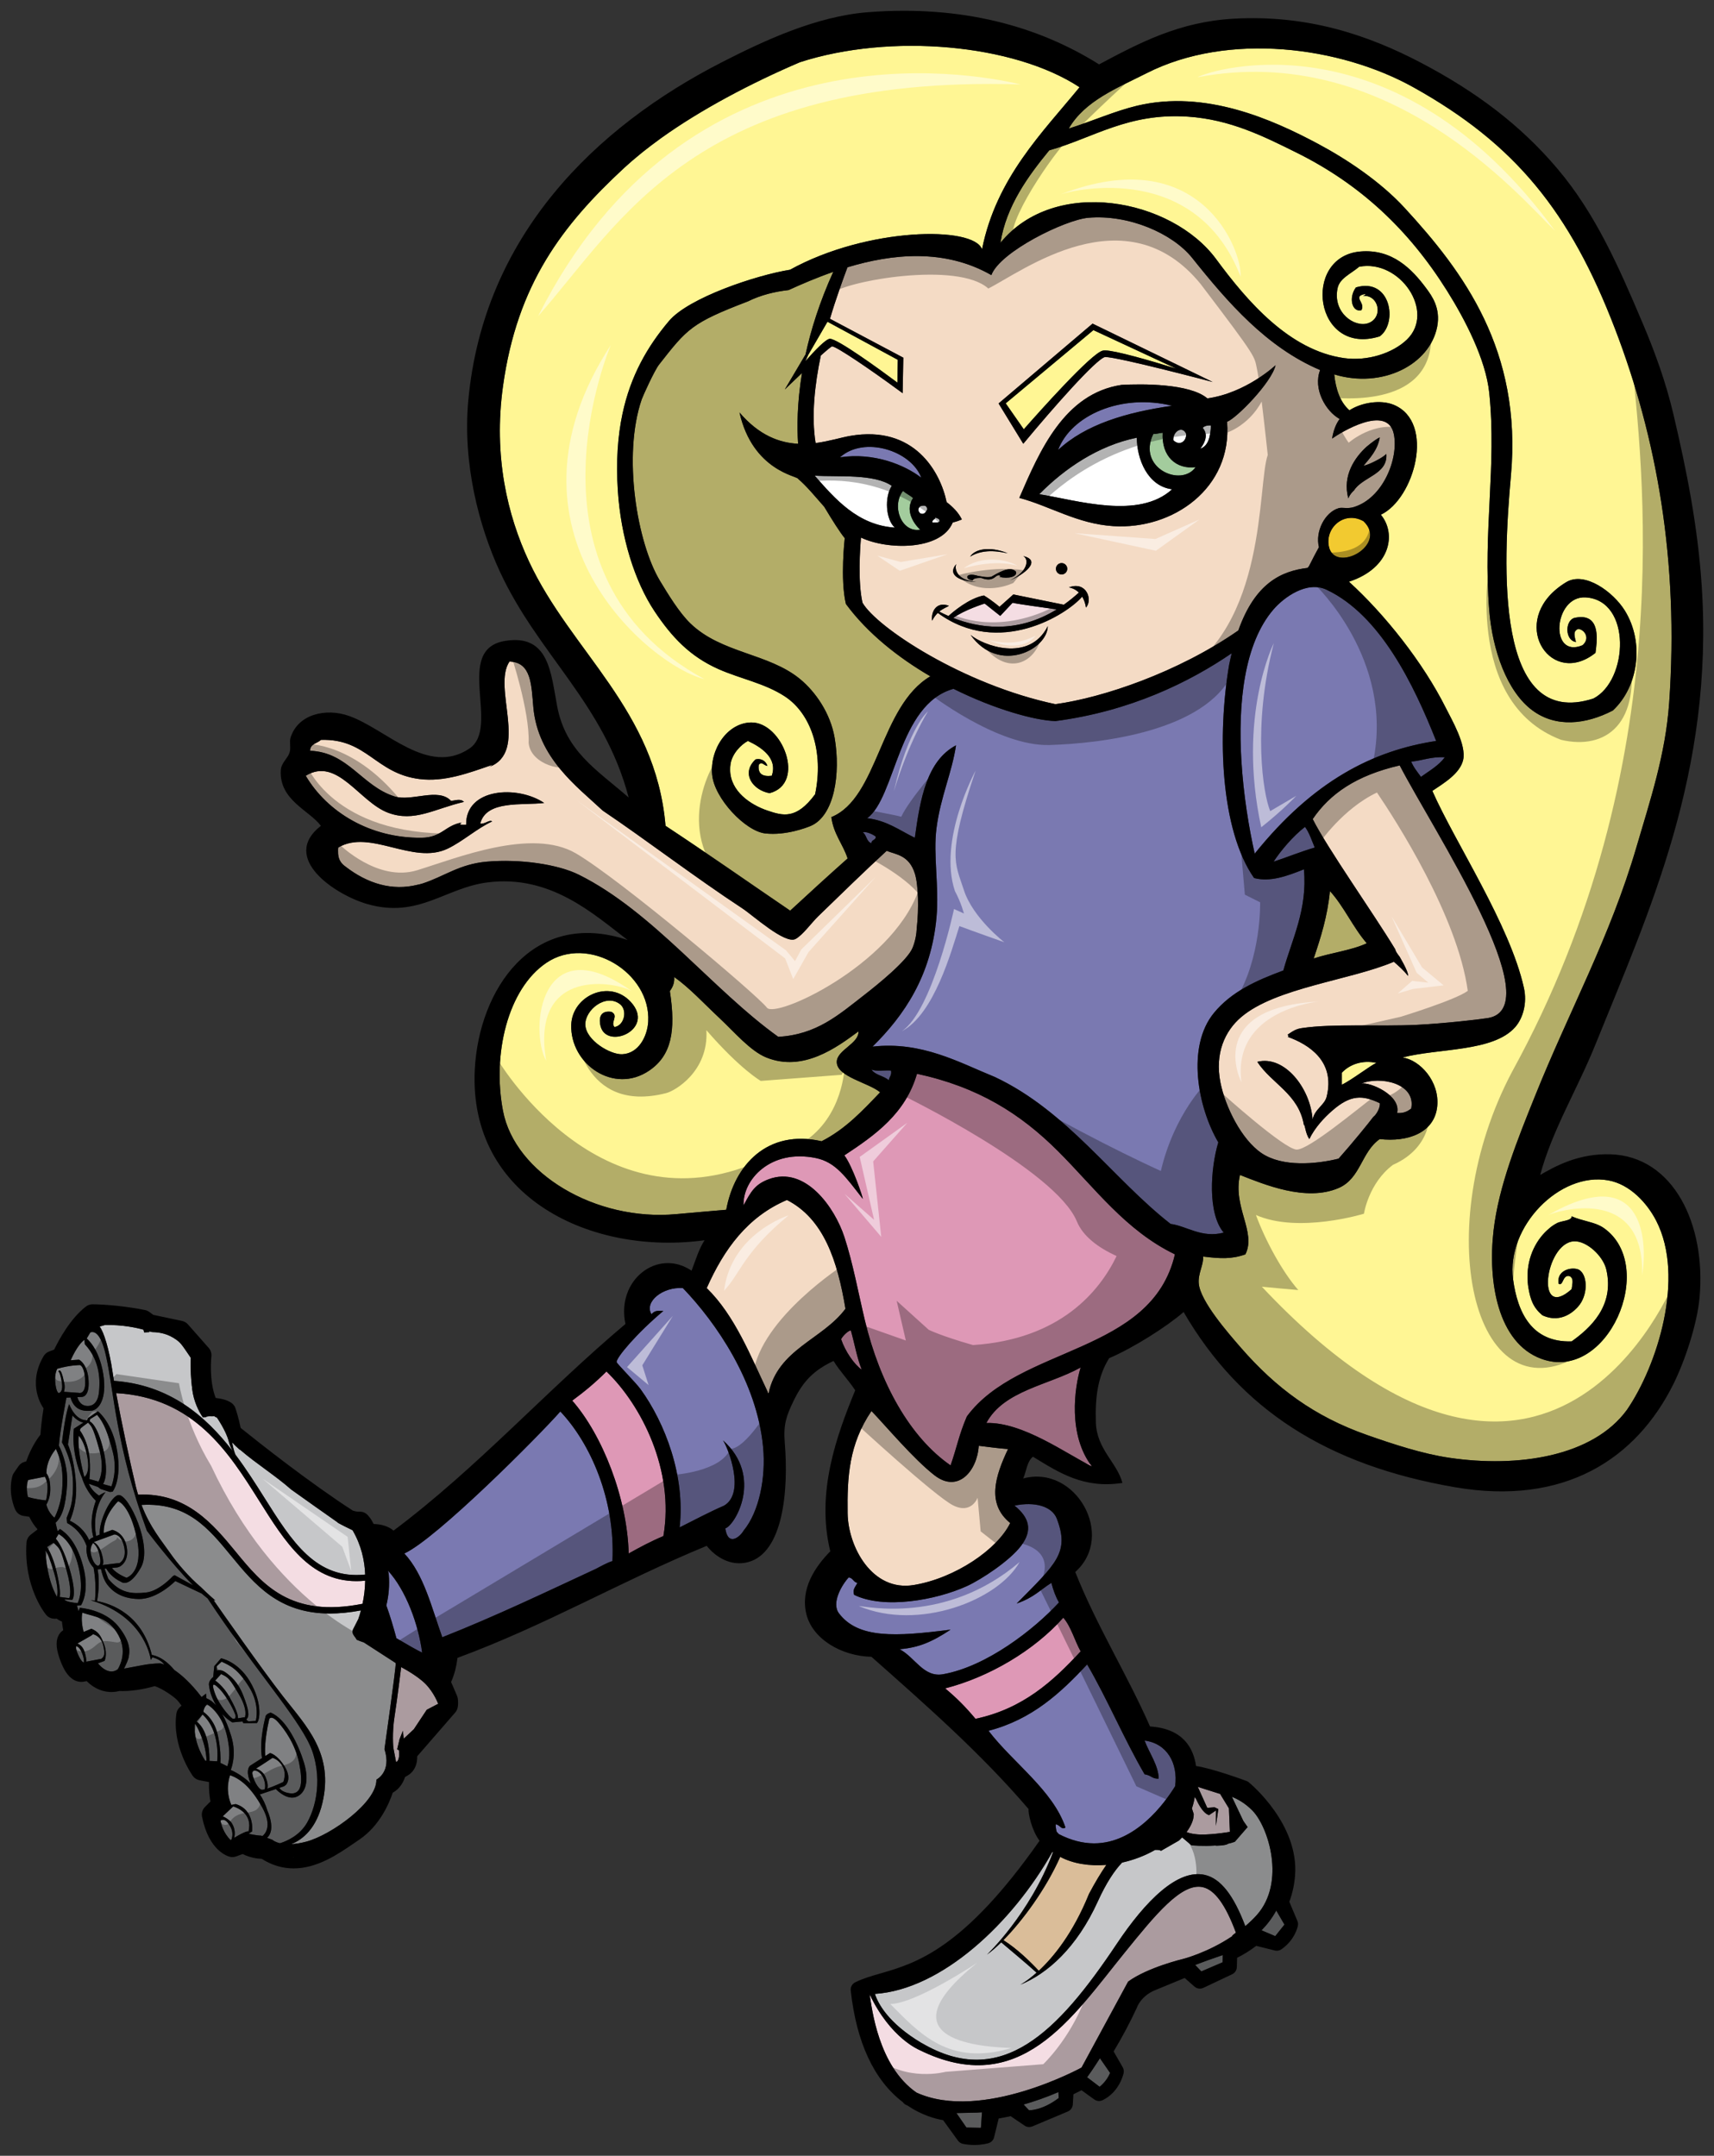
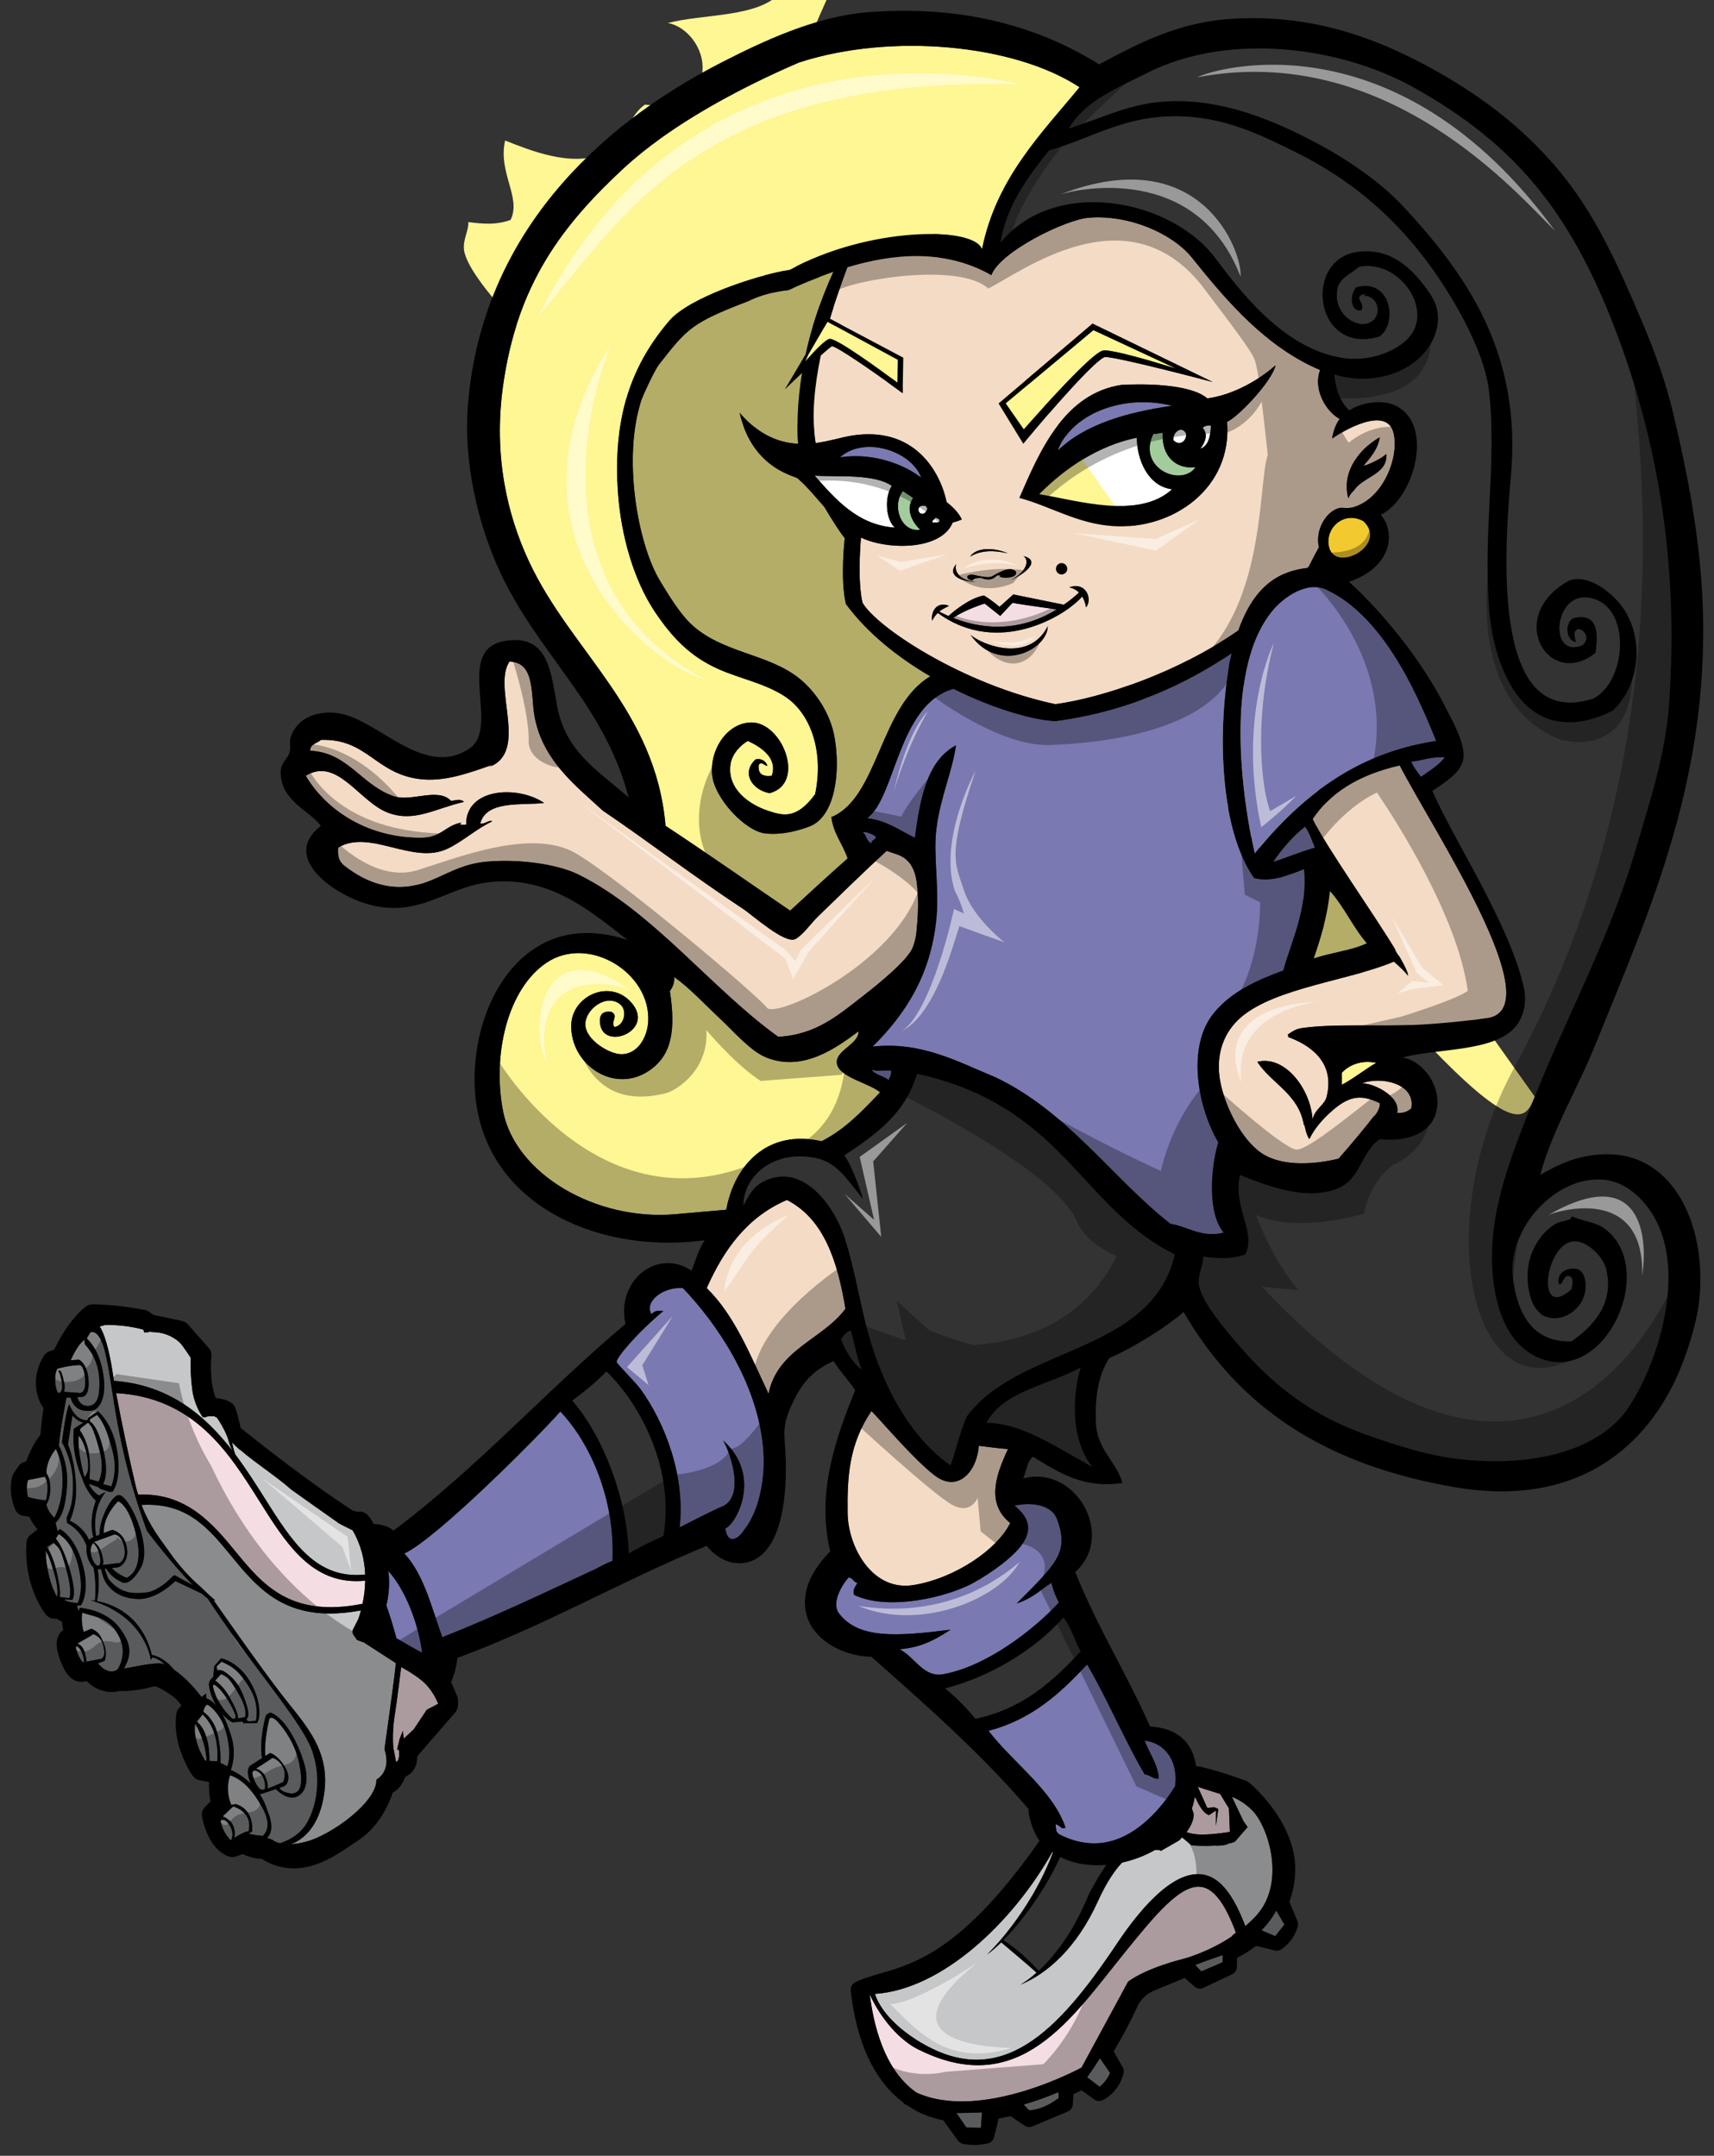
<svg xmlns="http://www.w3.org/2000/svg" version="1.1" id="Layer_1" x="0px" y="0px" width="159px" height="200px" viewBox="0 0 159 200" style="enable-background:new 0 0 159 200;" xml:space="preserve">
  <rect x="0" y="0" width="159" height="200" fill="#333333" stroke="none" />
  <path id="color11" style="fill:#F4DDE3;" d="M98.029,56.538c-3.809,2.343-7.358,1.675-9.598,0.794  c0.992-0.737,2.911-1.338,2.911-1.338l1.445,1.147c0,0,0.491-0.516,1.145-1.218C94.428,56.043,96.941,56.381,98.029,56.538z" />
  <path id="color10" style="fill:#A3CC9D;" d="M110.912,43.343c-1.35,1.9-5.457,0.072-3.926-3.077  c0.308,0.005,0.634-0.108,0.873-0.114C107.73,42.338,109.105,43.559,110.912,43.343z M84.705,46.208  c-0.283-0.249-0.655-0.413-0.94-0.663c-1.09,1.407-0.148,3.902,1.602,3.593C84.67,48.517,83.954,47.244,84.705,46.208z" />
  <path id="fill" style="fill:#FFFFFF;" d="M112.331,39.467c-0.038,1.024-0.227,1.893-0.983,2.165c0.478-0.629,0.743-1.341,0.22-1.936  C111.725,39.519,111.991,39.456,112.331,39.467z M108.841,40.835c0.527,0.543,1.206,0.191,1.199-0.569  C109.712,39.466,108.802,40.001,108.841,40.835z M85.367,46.964c-0.299,0.277-0.166,0.503,0,0.661  c0.375,0.178,0.538-0.152,0.658-0.378C85.955,46.885,85.786,46.858,85.367,46.964z M86.78,48.004  c-0.029,0.222-0.328,0.175-0.284,0.473c0.251-0.001,0.539,0.036,0.659-0.095C87.2,48.086,86.919,48.116,86.78,48.004z   M82.729,45.074c-1.657-1.142-5.002-0.806-7.158-0.946c1.89,2.137,3.968,4.588,7.44,4.822  C82.162,48.208,82.033,46.108,82.729,45.074z M105.46,40.607c-3.579,0.73-6.7,2.854-9.05,5.242c3.571,0.581,9.228,2.37,12.321-0.455  C106.443,45.103,105.46,42.57,105.46,40.607z" />
  <path id="color9" style="fill:#F2CA30;" d="M123.271,50.679c-0.346-1.754,1.458-3.318,3.217-2.321  C128.824,50.587,123.781,53.272,123.271,50.679z" />
  <path id="color8" style="fill:#C6C7C9;" d="M10.573,128.109c-0.048-0.291-0.092-0.568-0.128-0.812  c-0.314-2.139-0.834-3.788-1.207-4.226l0.085-0.025l0.422-0.121c1.618-0.034,2.925,0.258,3.564,0.433  c0.019,0.066,0.04,0.154,0.064,0.258c0.163-0.015,0.324-0.026,0.484-0.03c-0.005-0.022-0.007-0.049-0.011-0.07l0.275,0.069  c0.773,0.01,1.505,0.187,2.232,0.704c0.234,0.165,0.414,0.348,0.559,0.547c0.079,0.083,0.782,1.129,0.782,1.129  c-0.048,1.078,0.049,2.152,0.104,2.644c0.007,0.025,0.012,0.049,0.021,0.077c0.014,0.045,0.013,0.087,0.001,0.126  c0.005,0.045,0.009,0.068,0.009,0.068c0.141,1.12,0.579,2.009,0.982,2.609c0.11-0.003,0.221-0.012,0.332-0.019l-0.017-0.036  c0.197-0.046,0.385-0.048,0.544-0.032c0.037-0.006,0.072-0.009,0.109-0.015c0.092-0.02,0.156,0.017,0.196,0.072  c0.085,0.023,0.14,0.045,0.14,0.045s0.846,1.223,1.09,2.165c0.111,0.433,0.257,0.743,0.383,0.958  C19.064,131.355,15.719,128.471,10.573,128.109z M24.528,138.956c2.558,4.066,4.786,7.599,9.348,7.122  c-0.049-1.303-0.362-2.727-1.169-4.11c0,0-1.51-0.721-1.418-0.75c-0.448-0.311-3.54-2.493-4.271-3.023  c-1.487-1.311-3.2-2.37-4.705-3.663c-0.03-0.027-0.062-0.043-0.093-0.051c-0.286-0.254-0.522-0.48-0.691-0.668  c0.133,0.726,0.278,1.068,0.314,1.146C22.842,136.29,23.717,137.67,24.528,138.956z M36.708,154.286l-2.956-1.911  c-0.178-0.055-0.403-0.141-0.66-0.246c-0.153-0.33-0.548-0.557-0.326-0.997c0.23-0.46,0.378-0.749,0.47-0.92  c0.081-0.236,0.166-0.501,0.248-0.807c-1.049,0.195-2.003,0.288-2.871,0.288c-4.775,0-7.008-2.72-9.183-5.366  c-2.092-2.548-4.076-4.953-8.301-4.709c0.786,2.083,1.869,3.333,2.714,4.55c0.562,0.807,1.688,2.156,2.792,3.077  c0.304,0.302,0.616,0.598,0.938,0.885c0.132,0.12,0.268,0.236,0.404,0.355c-0.056-0.012-0.115-0.021-0.168-0.033  c0.635,0.911,4.493,6.43,6.465,8.953c2.152,2.755,4.729,5.307,3.621,9.912c-0.538,2.239-1.744,3.328-2.884,3.773  c0.392-0.019,0.857-0.086,1.406-0.232c2.33-0.624,6.562-3.676,6.499-5.754c0,0,1.442-0.702,0.751-2.829c0,0,1.055-7.417,1.045-7.986  L36.708,154.286z M116.183,167.976c-0.671-0.682-1.351-1.061-1.905-1.277l1.06,2.236l0.397,0.571l-1.183,1.364  c-0.205,0.075-0.427,0.136-0.652,0.188c-0.119,0.158-1.173,0.204-1.153,0.158c-1.168,0.086-2.22-0.018-2.22-0.018l-0.866-0.734  c-0.17,0.188-0.297,0.296-0.297,0.296l-1.662,0.953c-0.057-0.04-0.125-0.069-0.21-0.079c-0.112-0.015-0.22-0.008-0.33-0.008  c0-0.001-0.001-0.002-0.001-0.003c-0.945,0.542-1.996,0.939-3.068,1.177c-0.705,0.739-1.466,1.871-2.25,3.598  c-1.951,4.301-4.682,6.715-7.209,7.742c0,0,0.619-0.318,1.526-1.126c-0.93-0.847-2.378-2.04-3.28-2.814  c-0.482,0.474-0.931,0.861-1.316,1.133c0,0,3.936-3.691,6.119-9.486c-0.017-0.014-0.035-0.029-0.053-0.044  c-3.708,6.604-10.279,12.774-16.467,13.182c0.271,0.85,1.206,2.701,4.344,4.567c0.003-0.001,0.008-0.001,0.011-0.002  c7.387,4.34,12.633-1.055,18.074-9.201c2.679-4.014,5.658-6.986,8.181-6.403c1.457,0.337,2.657,1.863,3.748,4.75  c0.372-0.316,0.733-0.652,1.07-1.03C119.282,174.639,117.68,169.505,116.183,167.976z" />
-   <path id="color7" style="fill:#FFF694;" d="M124.477,99.521c0.737-0.788,1.928-1.2,3.217-0.908c-0.438,0.14-2.332,1.612-3.217,2.018  V99.521z M77.625,98.512c0.015-1.1,2.078-1.697,2.011-2.825c-2.025,1.504-5.146,3.794-8.546,2.422  c-1.477-0.596-2.994-2.385-4.324-3.633c-1.512-1.419-2.823-2.848-4.223-3.834c0.04,0.61-0.171,0.971-0.402,1.312  c0.574,3.731,0.134,5.972-1.91,7.367c-3.289,2.245-7.35-0.598-7.239-4.238c0.083-2.697,3.556-4.287,5.53-2.119  c2.316,2.542-2.263,4.49-2.814,2.22c-0.092-0.377-0.259-1.489,1.005-1.312c0.729,0.358-0.135,1.001,0.301,1.412  c0.908-0.152,1.214-1.563,0.503-2.119c-1.32-1.032-3.273,0.542-3.217,1.917c0.057,1.441,2.322,2.772,3.418,2.725  c1.517-0.066,2.335-1.654,2.414-3.028c0.258-4.523-5.535-8.1-9.451-5.45c-3.588,2.429-5.021,8.479-4.022,13.725  c1.108,5.818,8.597,10.279,16.087,9.586c1.498-0.138,3.046-0.268,4.625-0.402c0.756-4.145,3.815-7.503,8.847-6.357  c2.203-1.12,3.808-2.84,5.429-4.542C80.567,100.435,77.606,99.905,77.625,98.512z M74.995,32.894  c-0.114,0.234-0.213,0.447-0.29,0.621c0.964-1.092,1.906-2.05,2.275-2.086c0,0,0.001,0,0.001,0c0.722,0,4.578,2.809,6.268,4.066  l0.036-2.114l-6.523-3.533L74.995,32.894z M93.295,37.419l1.677,2.409c1.434-1.63,6.277-7.067,7.325-7.297  c0.06-0.013,0.13-0.02,0.214-0.02c0.919,0,4.152,0.925,6.608,1.691l-7.689-3.576L93.295,37.419z M74.206,5.773  c-4.569,1.955-9.177,4.39-12.882,7.042c-0.04,0.028-0.078,0.058-0.118,0.087c-0.542,0.394-1.066,0.79-1.56,1.184  c-0.094,0.075-0.185,0.15-0.277,0.226c-0.507,0.414-0.996,0.83-1.45,1.249c-5.746,5.323-9.951,10.797-11.261,20.284  c-0.893,6.475,0.405,11.946,2.414,16.247c3.918,8.389,11.75,13.748,12.667,24.522c3.904,2.573,7.706,5.25,11.563,7.872  c1.762-1.629,3.533-3.248,5.328-4.844c-0.438-1.343-1.305-2.256-1.509-3.835c4.36-1.773,4.49-10.291,9.184-13.062  c-2.948-1.722-5.807-3.961-7.833-6.711c-0.548-2.293-0.108-6.104-0.108-6.104c-0.44-0.532-1.176-1.7-1.901-2.91  c-0.845-0.952-1.618-1.911-2.432-2.601c0.011-0.246-4.2-0.711-5.431-6.151c1.821,2.136,3.709,2.815,5.437,2.905  c-0.105-1.508-0.096-3.766,0.361-6.566c-0.866,0.819-1.596,1.527-1.596,1.527l1.926-3.25c0.497-2.287,1.305-4.866,2.57-7.661  c-1.539,0.536-2.946,1.142-4.139,1.688c-1.309,0.149-2.594,0.465-3.775,1.05c-5.237,2.004-5.626,2.521-8.247,5.866  c-0.429,0.546-1.504,2.92-1.609,3.229c-1.79,5.22-0.425,13.335,1.708,16.853c0.711,1.171,1.755,2.913,2.816,3.936  c2.878,2.776,7.235,2.75,10.155,5.147c1.453,1.192,2.829,3.189,3.217,5.449c0.576,3.35-0.022,7.272-2.241,8.195  c-0.315,0.131-2.268,0.901-4.194,0.686c-1.84-0.206-4.721-3.241-4.927-5.45c-0.221-2.373,1.412-4.809,3.62-4.844  c2.898-0.045,5.128,5.667,1.71,6.559c-1.538-0.265-2.694-1.825-1.307-3.128c0.371-0.118,0.929,0.036,1.106,0.605  c-0.377-0.065-0.521-0.474-0.805-0.101c-0.105,0.846,0.367,1.111,1.207,1.009c0.584-1.669-1.032-2.678-2.212-3.229  c-0.633,0.335-1.448,1.159-1.608,2.119c-0.033,0.195-0.042,0.382-0.04,0.565c0.011,1.982,1.889,3.246,3.459,3.774  c1.422,0.479,2.669,0.864,4.423-1.514c0.813-3.896-0.354-7.474-2.816-9.082c-1.86-1.216-4.11-1.627-6.133-2.522  c-2.677-1.186-4.351-2.985-5.932-5.349c-1.874-2.801-3.139-6.931-3.418-11.201c-0.177-2.723-0.012-5.068,0.429-7.137  c0.749-3.518,2.296-6.233,4.322-8.624c1.824-2.149,8.071-4.24,11.223-4.746c7.162-3.954,17.054-4.079,17.808-1.896  c1.325-6.641,5.619-10.841,9.048-15.035C94.04,4.072,82.602,3.058,74.206,5.773z M142.374,101.741  c3.221-8.029,6.974-14.744,9.449-23.21c1.247-4.262,2.682-8.529,3.018-13.32c0.927-13.227-1.18-24.691-5.027-34.714  c-4.164-10.854-9.264-17.146-18.701-22.402c-6.805-3.792-17.165-5.149-24.732-1.313c-2.746,1.392-5.743,2.559-7.238,5.146  c2.229-0.707,4.283-1.63,6.332-2.119c6.338-1.51,12.548,1.266,16.791,3.532c2.634,1.406,5.774,3.484,8.044,5.954  c5.438,5.912,10.899,13.198,9.853,24.824c-0.755,8.382-1.507,23.641,7.643,20.688c3.257-1.669,3.576-9.118-0.705-9.385  c-2.975-0.186-3.419,5.726-0.302,4.44c0.745-0.633,0.195-1.474-0.402-1.514c-0.403,0.182-0.417,0.447-0.2,1.211  c-0.986-0.125-1.059-1.877-0.201-2.22c0.51-0.124,0.903-0.113,1.211-0.007c0.879,0.302,1.02,1.428,0.856,2.786  c-0.018,0.149-0.032,0.296-0.057,0.451c-4.02,3.204-7.851-2.424-3.616-5.922c0.268-0.221,0.566-0.435,0.901-0.637  c1.727-1.04,4.367,0.915,5.43,2.624c1.862,2.995,1.251,7.098-1.107,9.284c-2.525,1.305-5.265,1.593-7.441,0  c-2.398-1.756-3.731-5.657-4.021-9.284c-0.591-7.433,0.697-13.381,0-20.182c-0.32-3.123-2.267-6.848-3.923-9.486  c-3.563-5.684-8.067-9.889-13.973-12.817c-3.05-1.511-6.138-3.065-10.054-3.329c-5.541-0.373-8.771,1.969-12.869,3.128  c-1.937,2.363-3.988,5.146-4.526,8.578c5.039-6.193,15.877-4.096,20.01,1.513c2.89,3.922,6.797,8.468,11.862,9.183  c2.174,0.307,4.522-0.454,5.831-1.716c2.683-2.585-0.648-7.486-4.423-6.761c-0.841,0.706-1.82,1.07-2.011,2.018  c-0.452,2.251,1.579,3.633,2.814,3.229c1.52-0.498,1.015-2.811-0.603-2.523c0.188-0.014,0.337-0.067,0.4-0.202  c-1.335,0.224,0.045,0.806-0.4,1.514c-0.86,0.21-1.215-1.156-0.503-2.119c3.228-0.949,3.913,3.294,2.211,4.541  c-6.093,1.911-7.268-7.396-1.81-7.871c2.938-0.255,4.766,1.581,6.134,3.431c0.51,0.689,1.332,1.818,1.006,3.532  c-0.674,3.53-5.084,5.793-9.553,4.44c0.148,1.432,0.57,2.59,1.409,3.33c1.067-0.7,2.871-1.027,4.121-0.505  c3.875,1.618,1.901,8.721-1.206,10.192c1.468,1.764,0.908,4.95-2.959,6.215c3.276,2.975,6.865,7.461,8.995,11.728  c0.529,1.059,1.919,3.418,1.597,4.81c-0.29,1.259-1.78,2.146-2.857,2.869c2.094,4.763,7.192,12.401,8.496,18.275  c0.315,1.426-0.094,2.82-0.804,3.633c-2.038,2.331-7.134,1.947-10.457,2.826c1.617,0.227,3.454,2.228,3.218,4.541  c-0.252,2.463-2.75,3.324-5.33,3.027c-1.727,1.199-1.76,3.652-3.819,4.541c-3.025,1.306-6.927-0.344-9.15-1.212  c-0.686,2.992,1.539,5.294,0.503,7.368c-1.28,0.453-2.33,0.399-3.919,0.201c0.051,0.773-0.495,1.582-0.403,2.522  c0.156,1.641,2.712,4.567,3.921,5.955c3.249,3.729,6.799,6.36,11.663,8.072c2.457,0.865,5.161,1.753,7.641,2.119  c6.388,0.944,13.32-0.105,16.489-4.44c2.793-4.055,5.434-12.282,2.714-17.559c-0.84-1.631-2.425-3.367-4.425-3.733  c-4.521-0.83-9.503,4.313-8.847,9.184c0.413,3.066,1.726,5.868,5.43,5.752c1.68-1.199,4.009-3.262,3.218-6.661  c-0.3-1.286-1.855-2.699-3.017-2.624c-2.675,0.174-3.604,7.484-0.201,4.439c0.06-0.403,0.144-0.768,0.026-1.003  c-0.007-0.016-0.019-0.03-0.029-0.044c-0.045-0.067-0.104-0.126-0.198-0.164c-0.663-0.157-0.561,0.981-1.005,0.707  c-0.238-1.426,1.569-1.634,2.01-1.21c0.694,0.577,0.698,2.318-0.201,3.329c-0.215,0.242-1.468,1.659-3.316,0.808  c-0.846-0.714-1.116-1.443-1.308-2.623c-0.047-0.293-0.059-0.574-0.066-0.854c-0.049-2.025,0.897-3.658,1.991-4.566  c0.037-0.031,0.075-0.067,0.113-0.097c0.045-0.038,0.09-0.074,0.135-0.108c0.181-0.129,0.361-0.242,0.541-0.33  c0.107-0.045,0.22-0.07,0.329-0.104c0.16-0.038,0.334-0.073,0.493-0.116c0.275-0.075,0.5-0.18,0.485-0.384  c0.488,0.214,0.957,0.335,1.404,0.456c0.325,0.088,0.643,0.177,0.936,0.293c0.01,0.004,0.021,0.009,0.031,0.014  c0.227,0.092,0.442,0.201,0.645,0.347c4.988,3.573,0.294,14.37-5.832,12.109c-4.019-1.481-4.979-7.113-4.425-11.908  C139.033,110.001,140.788,105.69,142.374,101.741z M121.864,88.925c1.58-0.531,3.481-0.742,4.926-1.413  c-1.281-1.472-2.106-3.404-3.418-4.844C123.143,85.03,122.515,86.99,121.864,88.925z" />
+   <path id="color7" style="fill:#FFF694;" d="M124.477,99.521c0.737-0.788,1.928-1.2,3.217-0.908c-0.438,0.14-2.332,1.612-3.217,2.018  V99.521z M77.625,98.512c0.015-1.1,2.078-1.697,2.011-2.825c-2.025,1.504-5.146,3.794-8.546,2.422  c-1.477-0.596-2.994-2.385-4.324-3.633c-1.512-1.419-2.823-2.848-4.223-3.834c0.04,0.61-0.171,0.971-0.402,1.312  c0.574,3.731,0.134,5.972-1.91,7.367c-3.289,2.245-7.35-0.598-7.239-4.238c0.083-2.697,3.556-4.287,5.53-2.119  c2.316,2.542-2.263,4.49-2.814,2.22c-0.092-0.377-0.259-1.489,1.005-1.312c0.729,0.358-0.135,1.001,0.301,1.412  c0.908-0.152,1.214-1.563,0.503-2.119c-1.32-1.032-3.273,0.542-3.217,1.917c0.057,1.441,2.322,2.772,3.418,2.725  c1.517-0.066,2.335-1.654,2.414-3.028c0.258-4.523-5.535-8.1-9.451-5.45c-3.588,2.429-5.021,8.479-4.022,13.725  c1.108,5.818,8.597,10.279,16.087,9.586c1.498-0.138,3.046-0.268,4.625-0.402c0.756-4.145,3.815-7.503,8.847-6.357  c2.203-1.12,3.808-2.84,5.429-4.542C80.567,100.435,77.606,99.905,77.625,98.512z M74.995,32.894  c-0.114,0.234-0.213,0.447-0.29,0.621c0.964-1.092,1.906-2.05,2.275-2.086c0,0,0.001,0,0.001,0c0.722,0,4.578,2.809,6.268,4.066  l0.036-2.114l-6.523-3.533L74.995,32.894z M93.295,37.419l1.677,2.409c1.434-1.63,6.277-7.067,7.325-7.297  c0.06-0.013,0.13-0.02,0.214-0.02c0.919,0,4.152,0.925,6.608,1.691l-7.689-3.576L93.295,37.419z M74.206,5.773  c-4.569,1.955-9.177,4.39-12.882,7.042c-0.04,0.028-0.078,0.058-0.118,0.087c-0.542,0.394-1.066,0.79-1.56,1.184  c-0.094,0.075-0.185,0.15-0.277,0.226c-0.507,0.414-0.996,0.83-1.45,1.249c-5.746,5.323-9.951,10.797-11.261,20.284  c-0.893,6.475,0.405,11.946,2.414,16.247c3.918,8.389,11.75,13.748,12.667,24.522c3.904,2.573,7.706,5.25,11.563,7.872  c1.762-1.629,3.533-3.248,5.328-4.844c-0.438-1.343-1.305-2.256-1.509-3.835c4.36-1.773,4.49-10.291,9.184-13.062  c-2.948-1.722-5.807-3.961-7.833-6.711c-0.548-2.293-0.108-6.104-0.108-6.104c-0.44-0.532-1.176-1.7-1.901-2.91  c-0.845-0.952-1.618-1.911-2.432-2.601c0.011-0.246-4.2-0.711-5.431-6.151c1.821,2.136,3.709,2.815,5.437,2.905  c-0.105-1.508-0.096-3.766,0.361-6.566c-0.866,0.819-1.596,1.527-1.596,1.527l1.926-3.25c0.497-2.287,1.305-4.866,2.57-7.661  c-1.539,0.536-2.946,1.142-4.139,1.688c-1.309,0.149-2.594,0.465-3.775,1.05c-5.237,2.004-5.626,2.521-8.247,5.866  c-0.429,0.546-1.504,2.92-1.609,3.229c-1.79,5.22-0.425,13.335,1.708,16.853c0.711,1.171,1.755,2.913,2.816,3.936  c2.878,2.776,7.235,2.75,10.155,5.147c1.453,1.192,2.829,3.189,3.217,5.449c0.576,3.35-0.022,7.272-2.241,8.195  c-0.315,0.131-2.268,0.901-4.194,0.686c-1.84-0.206-4.721-3.241-4.927-5.45c-0.221-2.373,1.412-4.809,3.62-4.844  c2.898-0.045,5.128,5.667,1.71,6.559c-1.538-0.265-2.694-1.825-1.307-3.128c0.371-0.118,0.929,0.036,1.106,0.605  c-0.377-0.065-0.521-0.474-0.805-0.101c-0.105,0.846,0.367,1.111,1.207,1.009c0.584-1.669-1.032-2.678-2.212-3.229  c-0.633,0.335-1.448,1.159-1.608,2.119c-0.033,0.195-0.042,0.382-0.04,0.565c0.011,1.982,1.889,3.246,3.459,3.774  c1.422,0.479,2.669,0.864,4.423-1.514c0.813-3.896-0.354-7.474-2.816-9.082c-1.86-1.216-4.11-1.627-6.133-2.522  c-2.677-1.186-4.351-2.985-5.932-5.349c-1.874-2.801-3.139-6.931-3.418-11.201c-0.177-2.723-0.012-5.068,0.429-7.137  c0.749-3.518,2.296-6.233,4.322-8.624c1.824-2.149,8.071-4.24,11.223-4.746c7.162-3.954,17.054-4.079,17.808-1.896  c1.325-6.641,5.619-10.841,9.048-15.035C94.04,4.072,82.602,3.058,74.206,5.773z c3.221-8.029,6.974-14.744,9.449-23.21c1.247-4.262,2.682-8.529,3.018-13.32c0.927-13.227-1.18-24.691-5.027-34.714  c-4.164-10.854-9.264-17.146-18.701-22.402c-6.805-3.792-17.165-5.149-24.732-1.313c-2.746,1.392-5.743,2.559-7.238,5.146  c2.229-0.707,4.283-1.63,6.332-2.119c6.338-1.51,12.548,1.266,16.791,3.532c2.634,1.406,5.774,3.484,8.044,5.954  c5.438,5.912,10.899,13.198,9.853,24.824c-0.755,8.382-1.507,23.641,7.643,20.688c3.257-1.669,3.576-9.118-0.705-9.385  c-2.975-0.186-3.419,5.726-0.302,4.44c0.745-0.633,0.195-1.474-0.402-1.514c-0.403,0.182-0.417,0.447-0.2,1.211  c-0.986-0.125-1.059-1.877-0.201-2.22c0.51-0.124,0.903-0.113,1.211-0.007c0.879,0.302,1.02,1.428,0.856,2.786  c-0.018,0.149-0.032,0.296-0.057,0.451c-4.02,3.204-7.851-2.424-3.616-5.922c0.268-0.221,0.566-0.435,0.901-0.637  c1.727-1.04,4.367,0.915,5.43,2.624c1.862,2.995,1.251,7.098-1.107,9.284c-2.525,1.305-5.265,1.593-7.441,0  c-2.398-1.756-3.731-5.657-4.021-9.284c-0.591-7.433,0.697-13.381,0-20.182c-0.32-3.123-2.267-6.848-3.923-9.486  c-3.563-5.684-8.067-9.889-13.973-12.817c-3.05-1.511-6.138-3.065-10.054-3.329c-5.541-0.373-8.771,1.969-12.869,3.128  c-1.937,2.363-3.988,5.146-4.526,8.578c5.039-6.193,15.877-4.096,20.01,1.513c2.89,3.922,6.797,8.468,11.862,9.183  c2.174,0.307,4.522-0.454,5.831-1.716c2.683-2.585-0.648-7.486-4.423-6.761c-0.841,0.706-1.82,1.07-2.011,2.018  c-0.452,2.251,1.579,3.633,2.814,3.229c1.52-0.498,1.015-2.811-0.603-2.523c0.188-0.014,0.337-0.067,0.4-0.202  c-1.335,0.224,0.045,0.806-0.4,1.514c-0.86,0.21-1.215-1.156-0.503-2.119c3.228-0.949,3.913,3.294,2.211,4.541  c-6.093,1.911-7.268-7.396-1.81-7.871c2.938-0.255,4.766,1.581,6.134,3.431c0.51,0.689,1.332,1.818,1.006,3.532  c-0.674,3.53-5.084,5.793-9.553,4.44c0.148,1.432,0.57,2.59,1.409,3.33c1.067-0.7,2.871-1.027,4.121-0.505  c3.875,1.618,1.901,8.721-1.206,10.192c1.468,1.764,0.908,4.95-2.959,6.215c3.276,2.975,6.865,7.461,8.995,11.728  c0.529,1.059,1.919,3.418,1.597,4.81c-0.29,1.259-1.78,2.146-2.857,2.869c2.094,4.763,7.192,12.401,8.496,18.275  c0.315,1.426-0.094,2.82-0.804,3.633c-2.038,2.331-7.134,1.947-10.457,2.826c1.617,0.227,3.454,2.228,3.218,4.541  c-0.252,2.463-2.75,3.324-5.33,3.027c-1.727,1.199-1.76,3.652-3.819,4.541c-3.025,1.306-6.927-0.344-9.15-1.212  c-0.686,2.992,1.539,5.294,0.503,7.368c-1.28,0.453-2.33,0.399-3.919,0.201c0.051,0.773-0.495,1.582-0.403,2.522  c0.156,1.641,2.712,4.567,3.921,5.955c3.249,3.729,6.799,6.36,11.663,8.072c2.457,0.865,5.161,1.753,7.641,2.119  c6.388,0.944,13.32-0.105,16.489-4.44c2.793-4.055,5.434-12.282,2.714-17.559c-0.84-1.631-2.425-3.367-4.425-3.733  c-4.521-0.83-9.503,4.313-8.847,9.184c0.413,3.066,1.726,5.868,5.43,5.752c1.68-1.199,4.009-3.262,3.218-6.661  c-0.3-1.286-1.855-2.699-3.017-2.624c-2.675,0.174-3.604,7.484-0.201,4.439c0.06-0.403,0.144-0.768,0.026-1.003  c-0.007-0.016-0.019-0.03-0.029-0.044c-0.045-0.067-0.104-0.126-0.198-0.164c-0.663-0.157-0.561,0.981-1.005,0.707  c-0.238-1.426,1.569-1.634,2.01-1.21c0.694,0.577,0.698,2.318-0.201,3.329c-0.215,0.242-1.468,1.659-3.316,0.808  c-0.846-0.714-1.116-1.443-1.308-2.623c-0.047-0.293-0.059-0.574-0.066-0.854c-0.049-2.025,0.897-3.658,1.991-4.566  c0.037-0.031,0.075-0.067,0.113-0.097c0.045-0.038,0.09-0.074,0.135-0.108c0.181-0.129,0.361-0.242,0.541-0.33  c0.107-0.045,0.22-0.07,0.329-0.104c0.16-0.038,0.334-0.073,0.493-0.116c0.275-0.075,0.5-0.18,0.485-0.384  c0.488,0.214,0.957,0.335,1.404,0.456c0.325,0.088,0.643,0.177,0.936,0.293c0.01,0.004,0.021,0.009,0.031,0.014  c0.227,0.092,0.442,0.201,0.645,0.347c4.988,3.573,0.294,14.37-5.832,12.109c-4.019-1.481-4.979-7.113-4.425-11.908  C139.033,110.001,140.788,105.69,142.374,101.741z M121.864,88.925c1.58-0.531,3.481-0.742,4.926-1.413  c-1.281-1.472-2.106-3.404-3.418-4.844C123.143,85.03,122.515,86.99,121.864,88.925z" />
  <path id="color6" style="fill:#7A79B1;" d="M35.984,145.709c1.672,1.811,2.839,5.002,3.176,7.613  c-0.463-0.22-1.393-0.75-2.385-1.337c-0.28-1.045-0.585-2.066-0.935-3.041c0.223-0.911,0.309-1.872,0.225-2.891  c-0.006-0.069-0.019-0.138-0.039-0.205L35.984,145.709z M106.178,161.48c0.416,1.133,1.304,2.326,1.307,3.533  c-0.613,0.035-0.67-0.307-1.307-0.403c-1.903-3.269-3.424-6.922-5.327-10.192c-2.464,2.64-5.102,5.106-9.15,6.156  c2.279,2.975,5.991,5.538,7.14,8.98c-0.41,0.232-0.498-0.252-0.905-0.303c-0.014,0.163,0.003,0.299,0.028,0.424  c0.012,0.106,0.044,0.193,0.069,0.287c0.004,0.004,0.009,0.005,0.013,0.008c0.062,0.057,0.116,0.119,0.17,0.185  c1.108,0.573,2.211,0.862,3.279,0.862c3.816,0,6.516-3.683,7.519-5.304C109.293,163.554,108.247,161.745,106.178,161.48z   M98.236,148.666c-0.31-0.532-0.532-1.149-0.705-1.816c-1.07,0.671-1.604,1.354-3.218,1.917c3.645-3.694,4.93-4.716,3.723-7.872  c-0.448-1.162-2.075-1.604-3.922-1.211c1.358,1.098,1.716,2.261,0.604,3.734c-1.042,1.38-3.689,3.125-5.026,3.734  c-2.876,1.308-7.694,2.168-10.458,0.807c-0.177-0.494,0.121-0.723,0.303-1.109c-0.375-0.061-0.409-0.464-0.805-0.504  c-0.613,0.657-1.638,2.36-0.904,3.33c1.79,2.364,5.266,2.166,10.355,1.514c-1.755,1.163-2.987,1.672-4.725,1.815  c1.432,0.754,2.217,2.64,4.022,2.321C91.521,154.612,95.93,151.172,98.236,148.666z M82.451,100.227  c0.033-0.335,0.29-0.448,0.201-0.908c-0.585-0.052-1.387,0.113-1.811-0.102C81.174,99.76,82.006,99.8,82.451,100.227z   M63.348,119.502c-1.846-0.138-3.609,1.259-2.916,2.422c0.359-0.4,0.645-0.301,1.106-0.303c-2.524,2.124-4.364,4.33-4.337,4.744  c0.009,0.133,1.773,1.896,2.226,2.522c2.264,3.129,4.158,8.05,3.62,12.816c1.366-0.681,2.695-1.399,4.122-2.02  c1.998-1.162,0.403-5.311-0.1-6.055c3.767,3.364,1.124,7.884,0.213,8.169c0.25,1.705,1.35,0.808,1.697,0.207  c1.438-1.741,2.081-4.891,1.809-7.77C70.216,128.178,66.412,122.685,63.348,119.502z M81.244,77.623  c-0.25-0.223-0.956-0.516-1.205-0.404c0.358,0.246,0.333,0.877,0.803,1.009C80.831,77.88,81.256,77.971,81.244,77.623z   M37.509,144.124c1.813,1.947,2.526,5.001,3.519,7.771c4.959-1.957,9.749-4.257,14.277-6.358c0.282-0.152,1.131-0.618,1.508-0.706  c0.274-5.694-2.039-10.932-4.833-13.88C50.019,133.185,40.503,142.754,37.509,144.124z M98.154,41.747  c2.558-2.38,6.327-3.493,10.577-4.102C104.014,36.479,99.359,38.528,98.154,41.747z M85.461,44.317  c-0.928-2.516-5.308-3.901-7.536-1.89C81.097,41.954,83.932,43.141,85.461,44.317z M116.394,79.197  c5.465-6.792,10.995-9.565,16.831-10.455c-2.091-5.274-5.192-11.674-10.157-14.026c-1.833-0.869-3.973,0.714-4.925,1.816  c-2.74,3.17-3.305,8.729-2.984,14.044C115.35,73.716,115.848,76.771,116.394,79.197z M130.912,70.66  c0.226,0.547,0.579,0.967,0.905,1.413c0.78-0.563,1.642-1.044,2.212-1.816C132.781,70.18,131.981,70.556,130.912,70.66z   M118.144,79.943c1.287-0.422,2.493-0.927,3.819-1.312c-0.28-0.659-0.502-1.379-0.903-1.917  C119.938,77.575,118.791,78.946,118.144,79.943z M116.334,81.458c-3.118-4.479-3.428-13.21-2.315-19.779  c0.073-0.378,0.157-0.725,0.238-1.072c-3.944,2.697-9.417,5.379-16.354,6.292c-1.912-0.062-5.608-1.08-9.454-2.993  c-5.163,1.427-5.36,10.108-8.009,12.002c1.856,0.223,3.02,1.14,4.424,1.816c0.495-3.641,1.118-7.151,3.82-8.577  c-0.373,2.527-1.437,4.785-1.809,7.669c-0.325,2.498,0.256,5.416,0,8.275c-0.491,5.448-3.004,9.119-5.934,12.008  c4.579-0.512,8.019,1.469,11.362,2.826c6.727,3.172,10.915,9.428,16.286,13.624c1.467,0.183,2.88,1.348,4.928,0.807  c-1.508-1.78-1.233-5.926-0.503-8.376c-1.897-3.219-2.979-8.875-0.403-12.009c1.624-1.975,3.923-3.005,6.436-3.936  c0.801-2.896,2.256-5.673,1.91-9.385C119.366,81.288,117.81,81.851,116.334,81.458z" />
-   <path id="color5" style="fill:#DABD99;" d="M102.631,173.013c-0.502,0.729-1.033,1.605-1.609,2.689  c-1.5,3.704-3.34,5.914-4.659,7.136c-0.791-0.848-2.014-2.046-3.281-2.841c1.772-1.801,3.931-4.716,5.268-7.727  C99.552,172.907,101.063,173.142,102.631,173.013z" />
  <path id="color4" style="fill:#F4DBC5;" d="M93.51,134.436c-0.935-0.069-1.816-0.195-2.714-0.302  c-0.154,2.346-1.931,4.438-4.122,2.725c-1.942-1.519-4.413-4.469-5.832-5.954c-2.102,3.104-2.254,6.136-2.211,9.485  c0.039,3.105,2.269,7.299,6.132,6.661c3.869-0.64,7.771-3.33,8.949-5.752C91.494,139.496,92.329,136.939,93.51,134.436z   M73.001,111.328c-3.648,1.551-5.841,4.564-7.44,8.174c2.616,2.556,4.061,6.285,5.731,9.788c0.867-4.142,5.008-4.998,7.138-7.87  C77.691,116.979,76.42,113.076,73.001,111.328z M75.663,41.106c-0.408-2.492-0.084-5.423,0.481-8.118  c0.53-0.477,0.945-0.826,1.052-0.855c0.438,0.037,3.469,2.092,6.147,4.058l0.393,0.289l0.061-3.296l-6.803-3.607  c0.513-1.753,1.246-3.773,1.623-4.779c4.123-1.244,8.994-1.768,13.348,0.725c0.799-2.169,6.847-5.131,8.986-5.318  c3.747-0.328,7.823,1.444,9.651,3.733c3.293,4.124,6.903,8.291,11.863,10.394c-0.682,1.743,0.508,3.821,1.81,4.541  c-0.365,0.475-0.579,1.1-0.703,1.816c0.762-0.543,5.153-3.262,5.73-0.403c0.454,2.254-1,5.934-3.72,6.761  c-0.599,0.183-1.058-0.004-1.407,0.101c-1.267,0.381-2.186,2.154-1.823,3.616c-0.264,0.479-0.584,1.081-0.926,1.77  c-0.04,0.053-0.09,0.102-0.13,0.154c-2.404,0.292-4.854,1.376-6.421,5.803c-5.602,3.898-12.614,6.25-16.973,6.839  c-8.563-1.811-16.577-7.123-17.894-9.416c-0.441-1.964-0.222-5.071-0.138-6.04c2.408,1.156,7.417,1.237,8.509-1.396  c0.183-0.042,0.475-0.132,0.849-0.284c-0.334-0.674-0.846-1.17-1.413-1.608c-0.578-2.793-2.99-7.177-8.949-6.145  C78.013,40.589,76.909,40.944,75.663,41.106z M125.08,46.239c0.134-0.404,0.556-0.788,0.503-0.706  c0.78-1.302,3.194-1.504,3.018-3.432c-0.038,0.073-0.061,0.09-0.08,0.088c-0.321,0.307-1.523,0.934-2.032,1.022  c0.621-0.755,1.298-1.455,1.507-2.623c-0.195,0.06-0.71,0.427-1.225,0.859C125.72,42.404,124.494,44.095,125.08,46.239z   M90.563,53.983c-1.7-0.121-2.058-1.11-1.857-1.649C87.786,53.422,89.239,53.973,90.563,53.983z M97.198,58.091  c-1.732,3.447-6.051,1.765-7.161,0.814C92.646,62.57,97.171,60.29,97.198,58.091z M99.157,54.495  c0.157,0.026,0.56,0.122,0.928,0.479c-0.469,0.426-0.936,0.801-1.401,1.129l-4.681-0.953l-1.284,1.148c0,0-0.676-0.586-1.446-1.054  c-1.394,0.26-2.88,1.535-3.288,1.906c-0.322-0.141-0.605-0.28-0.855-0.409c0.356-0.295,0.703-0.408,0.901-0.537  c-1.19-0.445-1.68,0.585-1.563,1.381c0.161-0.317,0.344-0.544,0.527-0.722c5.68,4.158,11.994,0.138,13.393-1.51  c0.155,0.256,0.286,0.582,0.355,1.014C101.396,55.619,100.767,53.887,99.157,54.495z M93.691,53.84  c1.313-0.53,2.976-1.841,1.229-2.249C95.494,51.882,95.341,53.062,93.691,53.84z M98.479,53.296c0.291,0,0.526-0.236,0.526-0.528  c0-0.292-0.235-0.528-0.526-0.528c-0.29,0-0.525,0.236-0.525,0.528C97.953,53.06,98.188,53.296,98.479,53.296z M112.003,36.961  c-1.648-1.399-6.107-1.352-7.961-1.253c-5.316,0.797-7.598,6.124-9.486,10.484c2.838,0.755,5.39,2.411,8.725,2.62  c5.487,0.345,11.057-3.499,10.549-9.683c0.863-0.313,4.136-3.647,4.499-5.244C118.328,33.884,115.602,36.457,112.003,36.961z   M92.634,37.43l2.291,3.742l0.218-0.261c2.423-2.92,6.539-7.615,7.368-7.791c1.225,0,9.985,2.32,9.985,2.32l-11.144-5.416  L92.634,37.43z M89.991,51.642c1.395-0.856,3.036-0.377,3.494-0.316C91.759,50.64,90.438,50.948,89.991,51.642z M90.23,53.848  c0.026-0.094,0.122-0.151,0.246-0.184c0.167-0.045,0.375-0.049,0.539-0.046c0.836,0.314,1.126,0.053,1.385-0.151  c0.303-0.238,0.536,0.028,0.293,0.053c0.841,0.202,1.722-0.012,1.549-0.488c-0.555-0.602-1.748,0.18-2.29,0.482  c-0.474,0.084-0.878-0.039-1.217-0.083C89.476,53.046,89.505,53.8,90.23,53.848z M80.239,92.255  c1.143-0.889,3.948-3.144,4.423-4.339c0.242-0.606,0.359-1.233,0.385-1.867c0.195-1.743,0.146-3.956-0.177-4.997  c-0.539-1.737-1.766-1.772-2.619-2.119c-2.022,1.859-4.311,4.095-6.335,6.055c-0.655,0.633-1.438,1.751-2.112,2.119  c-0.969,0.532-3.955-2.186-4.926-2.825c-4.494-2.954-8.926-6.358-12.969-9.083c-2.379-2.23-6.015-4.874-6.435-9.587  c-0.184-2.046-0.165-4.175-2.212-4.238c-1.627,2.392,1.862,8.404-1.911,9.789c0.119-0.049,0.229-0.107,0.302-0.202  c-2.199,0.764-4.433,1.599-6.737,1.312c-4.101-0.512-4.861-3.768-9.149-3.633c-0.334,0.337-0.995,0.347-1.004,1.01  c3.545,0.135,4.81,3.285,7.842,4.238c1.576,0.496,4.047-0.849,5.228,0.403c0.39-0.004,0.863-0.247,1.207,0.101  c-2.744,0.638-4.606,1.919-7.038,1.008c-2.677-1.001-4.714-5.229-7.641-3.431c1.987,3.364,5.976,5.811,10.757,5.751  c1.868-0.022,2.171-1.153,3.72-1.413c-0.403,0.233,0.039,0.209,0.402,0.203c-0.048-3.423,4.782-3.677,7.238-2.019  c-2.003,0.249-5.369-0.295-5.931,1.918c0.44,0.068,0.866-0.403,1.105-0.202c-1.389,0.634-2.719,1.85-4.122,2.522  c-3.229,1.548-7.188-1.855-10.155-0.101c-0.019,0.13-0.021,0.242-0.016,0.347c-0.018,0.674,0.228,1.073,0.619,1.368  c2.133,1.671,4.43,2.319,6.748,1.74c0.163-0.031,0.326-0.071,0.49-0.125c1.995-0.649,3.39-1.794,5.932-2.019  c3.109-0.274,6.622,0.253,8.546,1.212c6.892,3.43,12.386,10.661,18.5,15.036C75.76,95.979,77.758,94.184,80.239,92.255z   M129.846,71.012c-4.036,0.929-6.481,2.637-8.071,4.979c1.356,2.704,5.588,8.667,7.662,12.091c0.015,0.169,0.197,0.415,0.414,0.698  c0.508,0.886,0.813,1.533,0.76,1.76c-0.374-0.498-0.844-0.903-1.308-1.312c-4.037,1.721-10.964,2.398-14.176,5.146  c-1.491,1.275-2.447,3.337-1.911,6.056c0.438,2.215,1.932,5.285,3.822,6.56c1.926,1.298,5.039,1.025,7.138,0.505  c1.331-1.502,2.795-3.305,3.221-3.873c0.301-0.216,0.671-0.904,0.599-1.273c-1.589-0.754-2.693-0.814-4.423,0.705  c-0.728,0.632-1.598,1.56-2.111,2.624c-0.382-0.552-0.384-1.329-0.503-1.312c-0.501-2.894-2.981-3.803-4.324-5.853  c2.509-0.648,4.928,2.436,5.128,5.35c0.211-0.986,1.109-1.321,1.307-2.12c0.816-3.286-1.656-4.846-3.62-5.55  c0.123-0.021,0.063-0.112,0-0.202c0.527-0.361,0.788-0.527,1.309-0.606c2.888-0.434,7.232-0.135,10.658-0.302  c2.419-0.118,5.664-0.479,6.613-0.63C143.904,93.478,132.911,76.952,129.846,71.012z M126.287,100.53  c0.759-0.174,3.706,1.066,3.318,2.725c0.621,0.052,0.977-0.163,1.307-0.403C131.379,100.455,127.962,99.824,126.287,100.53z" />
  <path id="color3" style="fill:#808183;" d="M9.51,145.195c0,0,0.208-0.159-0.102-1.145c-0.192-0.605-0.496-0.867-0.702-0.979  c0.013-0.011,0.02-0.02,0.02-0.02l1.875-0.689c0,0,0.64-0.067,0.912,1.132c0.272,1.199-0.44,1.526-0.44,1.526l-0.211,0.012  L9.51,145.195z M8.269,142.887c0.055-0.072,0.116-0.127,0.172-0.162c0.039-0.026,0.12-0.064,0.224-0.111  c-0.152-0.5-0.375-1.698,0.226-3.385c0,0-0.875-0.784-1.283-2.12c-0.33-0.756-0.966-2.531-0.759-4.559l0.893-0.573  c-0.444-0.083-0.801-0.405-1.02-0.66l-0.42,2.694c0.303,0.704,0.632,1.953,0.746,3.628c0.14,2.016-0.569,3.443-0.569,3.443  C7.596,141.618,8.08,142.447,8.269,142.887z M14.133,153.757l-0.142,0.252c0,0-0.414-3.729-5.011-5.359v0.005l-0.022-0.012  c-0.177-0.063-0.357-0.124-0.546-0.18c0,0,0.15,0.006,0.4,0.045c0.136-1.466-0.059-2.688-0.131-3.068  c-0.191-0.193-0.458-0.546-0.59-1.121c-0.08-0.355-0.085-0.642-0.048-0.873c-0.594-1.612-1.816-2.141-1.816-2.141l-0.043-0.482  c0.227-0.652,0.625-1.197,0.584-3.314c-0.043-2.114-1.017-3.69-1.017-3.69c0.339-2.889,0.665-3.542,0.665-3.542  c0.67,1.652,1.671,1.486,1.671,1.486l0.063-0.191l0.93-0.641c0,0,1.372,1.027,1.798,3.736c0.423,2.709-0.434,3.725-0.434,3.725  l-0.256,0.026l-0.866-0.281l-0.233-0.182l-0.85-0.3c0.09,0.235,0.332,0.681,0.942,1.1c0,0,0.32-0.216,0.613-0.324  c0,0-1.347,1.493-0.876,4.077c0.102-0.043,0.215-0.087,0.33-0.134c-0.087-1.3,1.083-3.655,1.775-3.671  c0.939-0.021,3.16,4.742,2.055,6.714c-1.107,1.973-1.836,1.342-1.836,1.342c-0.809-0.377-1.215-0.934-1.386-1.235l-0.155,0.016  c0.144,0.386,0.34,0.928,0.34,0.928c1.135,1.382,2.24,1.407,3.49,1.281c1.249-0.125,2.5-1.518,2.5-1.518l0.165-0.095l1.717,0.944  c-2.03-2.038-4.286-5.063-4.286-5.063c-2.896-7.931-3.059-13.015-3.808-16.289c-0.465-2.043-1.056-2.249-1.436-2.116l-0.341,0.571  c0,0,1.15,0.877,1.537,3.298c0.387,2.422-0.502,3.35-1.083,3.396c-0.56,0.047-1.58,0.1-1.955-1.226l-0.379,0.02  c0,0-0.633,3.265-0.697,4.454c0,0,0.891,1.618,0.758,3.644c-0.133,2.005-0.462,2.929-1.065,3.504l0.186,0.792l0.221-0.214  c0.51,0.327,1.544,1.139,2.161,3.509c0.617,2.373-0.208,3.566-0.208,3.566l-0.381,0.041l0.152,0.51l0.118-0.312  c0,0,2.287,0.144,3.554,1.701c1.267,1.56,1.039,2.442,0.985,2.836c-0.035,0.265-0.28,0.786-0.438,1.1l0.08-0.01  c0,0,0.776-0.151,1.679-0.315c0.901-0.166,1.602-0.158,1.602-0.158s0.135,0.018,0.379,0.115  C15.077,154.213,14.745,153.909,14.133,153.757z M9.571,152.635c-0.224-0.884-0.938-1.021-0.938-1.021l-0.182,0.135l-1.127,0.646  c0,0-0.068,0.027-0.135,0.096c0.09,0.032,0.466,0.181,0.643,0.727c0.124,0.383,0.187,0.725,0.18,0.944l1.39-0.265  C9.635,153.72,9.794,153.518,9.571,152.635z M7.069,152.72c-0.029,0.137-0.019,0.319,0.084,0.57  c0.293,0.718,0.517,0.969,0.636,0.933c0.004-0.169-0.016-0.477-0.181-0.866C7.43,152.932,7.239,152.756,7.069,152.72z   M10.919,154.872c0,0,0.995-1.458,0.08-3.144c-0.915-1.689-2.196-1.718-3.362-2.112c0,0-0.175,0.697,0.121,1.787l0.722-0.299  c0.593,0.257,0.854,0.56,1.182,1.464c0.33,0.902,0.04,1.518,0.04,1.518l-0.615,0.227C9.087,154.314,10.002,155.541,10.919,154.872z   M10.331,137.898c0,0,0.591-1.382,0.142-3.149c-0.446-1.768-0.848-2.787-1.471-3.488l-0.65,0.402l-0.024,0.21  c0,0,0.673,0.203,1.254,2.613c0.582,2.409-0.027,3.198-0.027,3.198L10.331,137.898z M9.067,145.258c0,0,0.407,0.068,0.179-0.964  c-0.158-0.719-0.447-1.022-0.609-1.145c-0.132,0.167-0.351,0.564-0.168,1.197C8.722,145.22,9.067,145.258,9.067,145.258z   M11.093,145.347l-0.191,0.07l-0.518,0.053c0.415,0.554,1.351,0.907,1.351,0.907s1.613-0.493,0.967-3.62  c-0.644-3.128-1.739-3.491-1.739-3.491c-1.319,1.369-1.364,2.589-1.342,2.964c0.42-0.162,0.79-0.296,0.79-0.296  s1.101,0.194,1.347,1.603C12.008,144.944,11.093,145.347,11.093,145.347z M7.518,132.471c0,0-0.055,0.056-0.114,0.221  c0.194,0.267,0.557,0.854,0.774,1.769c0.305,1.286,0.11,2.757,0.11,2.757l0.85,0.238c0.204-0.378,0.533-1.324,0.065-3.004  c-0.627-2.27-0.765-2.143-1.033-2.47L7.518,132.471z M7.3,133.194c-0.068,0.638-0.014,1.793,0.519,3.829  c0,0,0.623-0.296,0.237-2.085C7.832,133.916,7.523,133.427,7.3,133.194z M8.219,128.116c0.085,1.601-0.688,1.484-0.688,1.484  l-0.36,0.018c0.007,0.014,0.015,0.027,0.017,0.042c0,0,0.169,0.734,0.881,0.774c0.711,0.039,1.04-0.515,1.116-1.309  c0.073-0.796,0.213-2.777-1.314-4.414l-0.043-0.412c-0.257,0.189-0.723,0.67-1.274,1.896l0.778-0.053  C7.332,126.144,8.132,126.517,8.219,128.116z M5.439,129.238c0,0,0.464-0.005,0.287-1.038c-0.179-1.033-0.315-0.952-0.315-0.952  s0.221-0.579,0.524,0.976c0,0,0.15,0.411-0.003,0.9l1.363,0.098c0,0,0.677,0.218,0.606-1.155c-0.07-1.374-0.485-1.421-0.485-1.421  s-0.867-0.013-2.101,0.339c0,0-0.275,0.434-0.189,1.304C5.126,128.288,5.2,129.127,5.439,129.238z M18.074,160.003  c0,0-0.233,1.451,0.958,3.345l0.131,0.007c-0.063-1.587-0.724-2.889-1.045-3.433L18.074,160.003z M4.409,138.186  c0.043-0.768-0.249-1.184-0.249-1.184l-1.549,0.305c0,0-0.26,0.563-0.023,1.573c0,0,0.608,0.21,1.677,0.317  C4.264,139.197,4.365,138.952,4.409,138.186z M4.218,143.85c0.032,0.77,0.191,2.71,1.048,4.273l0.026,0.003  c0.062-0.296,0.101-0.951-0.27-2.195C4.599,144.512,4.406,144.085,4.218,143.85z M7.203,148.735c0.211-0.452,0.515-1.499,0.088-3.34  c-0.515-2.225-1.56-2.92-1.854-3.073l-0.262,0.428c0.221,0.247,0.748,0.987,1.286,2.826c0.707,2.413,0.245,2.85,0.245,2.85  l-0.712-0.038C5.993,148.388,5.902,148.588,7.203,148.735z M6.427,148.269c0.044-0.091,0.278-0.702-0.252-2.587  c-0.578-2.061-0.59-1.958-1.206-2.554l-0.602,0.396c0,0,0.534,0.779,0.879,2.273c0.3,1.289,0.367,1.997,0.291,2.358L6.427,148.269z   M4.303,139.58c0,0,0.12,0.689,0.748,1.226c0,0,0.667-1.151,0.738-3.002c0.068-1.764-0.223-2.53-0.602-3.38  c-0.347,0.419-0.888,1.237-0.879,2.258c0.244,0.319,0.369,0.805,0.355,1.586C4.648,139.047,4.303,139.58,4.303,139.58z   M21.086,163.865c0.155-0.428,0.362-1.264-0.076-3.01c-0.515-2.042-1.799-2.736-1.799-2.736s-0.308,0.248-0.345,0.698  c0.359,0.25,1.086,0.905,1.362,2.26c0.236,1.175,0.244,2.02,0.219,2.474L21.086,163.865z M18.233,159.71  c1.198,0.89,1.206,3.232,1.196,3.658l0.718,0.036c0,0,0.354-2.779-1.357-4.339L18.233,159.71z M19.965,157.176  c0.245,0.674,0.891,1.622,1.438,2.133l0.177,0.146c0,0,0.085-0.004,0.215-0.017c0.047-0.077,0.079-0.179,0.052-0.289  c-0.066-0.276-0.711-1.671-1.502-2.479C19.55,155.863,19.718,156.501,19.965,157.176z M90.387,198.24  c0.026,0,0.047-0.003,0.072-0.003c-0.04,0-0.079,0.001-0.121,0.001C90.354,198.238,90.371,198.24,90.387,198.24z M24.348,167.724  c-1.094-1.996-2.122-2.718-3-3.028c0,0-0.534,1.261,0.111,2.757l0.404-0.081c1.79,0.54,1.523,2.537,1.523,2.537l-0.318,0.218  c0,0,0.655,0.159,1.159,0.174l0.113,0.041C24.553,170.182,25.3,169.459,24.348,167.724z M26.341,165.726l-0.429,0.143  c0.312,0.507,1.169,0.519,1.169,0.519c0.888-0.028,1.026-1.011,0.677-2.782c-0.349-1.77-1.354-3.166-1.966-3.839  c-0.611-0.675-0.809-0.303-0.809-0.303c-0.466,2.003-0.41,3.117-0.373,3.451l0.438-0.277c0,0,0.635,0.1,1.349,1.235  c0.712,1.137,0.129,1.719,0.129,1.719L26.341,165.726z M21.634,167.588l-0.968,0.918c0.196,0.091,0.403,0.207,0.577,0.359  c0.101,0.074,0.2,0.18,0.288,0.326c0.301,0.502,0.277,1.024,0.188,1.316c0.36-0.219,0.924-0.536,1.204-0.595l0.134-0.002  C23.453,168.267,22.033,167.71,21.634,167.588z M20.453,168.898c0.06,0.342,0.26,1.145,0.933,1.811c0,0,0.036-0.02,0.095-0.057  c0.082-0.252,0.167-0.727-0.131-1.227C20.981,168.801,20.738,168.773,20.453,168.898z M24.639,164.885  c0.209,0.502,0.221,0.83,0.161,1.051c0.59-0.196,1.406-0.578,1.406-0.578l0.083-0.047c0,0,0.276-0.7-0.019-1.325  c-0.294-0.625-0.814-0.866-0.993-0.899c0,0-1.093,0.733-1.529,0.993C23.748,164.079,24.363,164.22,24.639,164.885z M23.089,159.7  l0.638-0.044c0,0,0.431-1.455-0.614-3.137c-1.048-1.683-1.715-1.967-2.556-2.358l-0.47,0.438l0.039,0.384  c0,0,0.342-0.157,0.796,0.175c0.454,0.333,1.139,0.848,1.64,2.129c0.501,1.28,0.622,1.973,0.282,2.227  C22.843,159.514,22.965,159.696,23.089,159.7z M19.26,148.292c-0.174-0.133-0.356-0.284-0.542-0.447l-2.457-1.166  c0,0-1.652,1.706-3.409,1.669c-1.621-0.035-2.463-0.743-2.927-1.371c-0.32-0.44-0.485-1.065-0.557-1.404l-0.314,0.032  c0.232,1.198,0.02,2.546-0.052,2.935c1.254,0.234,4.153,1.186,5.083,5.002c0,0,0.977,0.056,2.089,1.394  c0.659,0.445,1.53,1.206,2.523,2.506l0.415-0.318l0.034,0.426c0.333,0.137,0.631,0.362,0.899,0.664  c-0.528-0.93-0.611-1.495-0.661-1.889c-0.052-0.414,0.393-0.744,0.393-0.744l0.099-1.002l0.629-0.731c0,0,1.556,0.262,2.677,2.145  c1.121,1.889,0.963,3.545,0.647,3.861l-1.254,0.011l-0.084-0.158l-0.942,0.087c0,0-0.46-0.242-0.945-0.789  c0.327,0.574,0.604,1.275,0.844,2.058c0.557,1.794-0.045,3.148-0.045,3.148s0.932,0.361,1.851,1.248  c-0.453-1.064-0.21-1.484-0.066-1.637l1.117-0.714c-0.29-1.709,0.346-3.921,0.346-3.921c0.092-0.202,0.453-0.302,0.453-0.302  c1.477,0.59,2.616,3.07,3.098,4.659c0.479,1.589,0.199,2.824-0.736,3.168c-0.786,0.287-1.628-0.477-1.88-0.731l-1.08,0.363  l-0.353,0.12c0,0-0.021,0.002-0.059-0.005c0.292,0.436,0.544,0.941,0.714,1.529c0,0,0.835,1.769-0.041,2.514l0.497,0.184  c0,0,0.206,0.2,0.706,0.321c0.631-0.196,1.833-0.71,2.526-1.927c0.97-1.707,1.517-4.854-0.035-7.733  C26.912,158.47,23.069,154.087,19.26,148.292z M23.413,164.57c0.074,0.521,0.522,1.387,0.851,1.468  c0.062,0.015,0.167,0.002,0.295-0.032c0.051-0.214,0.072-0.562-0.113-1.017C24.126,164.207,23.338,164.047,23.413,164.57z   M21.283,157.426c0.478,0.852,0.813,1.571,0.792,1.982c0.163-0.018,0.352-0.046,0.542-0.084l0.095,0.006  c0,0,0.325-0.651-0.546-2.131c-0.874-1.478-0.973-1.574-1.654-1.89l-0.544,0.601C19.966,155.91,20.711,156.402,21.283,157.426z   M24.391,171.445c0.003,0,0.003,0,0.005,0c-0.005,0-0.012-0.001-0.017-0.001C24.383,171.444,24.388,171.445,24.391,171.445z   M27.239,172.331c0.023,0,0.045-0.005,0.068-0.006c-0.069,0.001-0.14-0.003-0.208-0.005  C27.145,172.322,27.192,172.331,27.239,172.331z M36.753,164.095c0.016,0,0.042-0.007,0.067-0.013  c-0.036,0.008-0.064,0.011-0.083,0.009C36.745,164.092,36.742,164.095,36.753,164.095z M36.832,164.08  c0.042-0.01,0.094-0.026,0.164-0.058C36.927,164.053,36.874,164.07,36.832,164.08z M36.832,164.08  c-0.004,0.002-0.007,0.001-0.011,0.002C36.825,164.081,36.828,164.082,36.832,164.08z M6.442,149.553c0.003,0,0.004,0,0.007,0  c-0.052,0-0.125-0.006-0.201-0.02C6.322,149.546,6.391,149.553,6.442,149.553z M11.406,155.878c0.026,0,0.051-0.003,0.076-0.003  c-0.179,0.002-0.359-0.001-0.535-0.016C11.098,155.872,11.252,155.878,11.406,155.878z M10.335,155.967  c0.032,0,0.057-0.004,0.087-0.006c-0.048,0.002-0.106-0.003-0.158-0.005C10.287,155.957,10.314,155.967,10.335,155.967z   M10.265,155.956c-0.146-0.005-0.303-0.021-0.477-0.071C9.963,155.936,10.119,155.952,10.265,155.956z M7.546,155.027  c0.003,0,0.002-0.001,0.006-0.001c-0.025,0-0.053-0.002-0.086-0.011C7.496,155.024,7.523,155.027,7.546,155.027z M100.847,192.719  l1.159,0.881c0,0,0.644-0.476,0.973-1.282l-0.943-1.366C101.454,191.865,101.019,192.485,100.847,192.719z M94.955,195.244  l0.499,0.532c0,0,1.19,0.062,2.757-1.133l-0.025-0.551C97.01,194.6,95.916,194.972,94.955,195.244z M88.724,196.04l0.93,1.342  l1.343,0.026l0.101-1.441c-0.277,0.022-0.428,0.028-0.428,0.028L88.724,196.04z M110.872,182.298l0.567,0.599l1.981-0.85  l0.011-0.666c-0.106,0.038-0.211,0.077-0.31,0.105C112.343,181.746,111.594,182.023,110.872,182.298z M118.394,177.251  c-0.381,0.695-0.85,1.308-1.367,1.834l1.272,0.539l0.854-1.071L118.394,177.251z" />
-   <path id="color2" style="fill:#DE98B6;" d="M78.027,124.244c0.379,1.134,1.216,2.344,1.91,2.826  c-0.44-1.105-0.664-2.427-1.005-3.633C78.731,123.408,78.195,123.906,78.027,124.244z M87.679,156.639  c1.07,0.895,1.86,1.686,2.815,2.824c4.4-0.934,7.186-3.482,9.753-6.257c-0.565-1.014-0.88-2.278-1.609-3.128  C95.938,153.131,91.731,155.602,87.679,156.639z M88.182,135.951c0.604-1.732,0.77-2.821,1.51-4.541  c4.865-6.587,17.13-5.749,19.303-15.036c-4.582-2.213-7.427-6.165-10.859-9.587c-3.482-3.474-7.406-5.944-13.069-7.165  c-1.075,3.7-3.864,5.675-6.737,7.568c0.761,1.011,1.728,3.914,1.71,4.037c-1.589-2.039-2.515-3.406-4.345-3.786  c-4.206-0.874-6.817,2.011-6.715,4.392c0.696-1.334,1.097-1.96,2.313-2.422c3.419-1.297,6.146,2.627,7.038,5.349  c0.795,2.43,1.294,5.201,1.91,7.771C81.622,128.301,84.394,133.333,88.182,135.951z M100.247,126.868  c-2.978,1.653-7.131,2.128-8.746,5.147c3.383-0.094,7.391,2.848,9.793,4.031C99.046,133.136,99.676,128.717,100.247,126.868z   M53.085,129.942c2.784,3.176,5.098,9.004,5.235,14.182c1.034-0.577,2.08-1.142,3.218-1.614c1.058-6.088-2.05-12.172-5.28-15.27  C55.253,128.248,54.245,129.089,53.085,129.942z" />
  <path id="color1" style="fill:#F4DDE3;" d="M33.063,146.689c0.265,0,0.535-0.013,0.815-0.042c-0.014,0.784-0.113,1.513-0.248,2.145  c-6.69,1.327-9.272-1.792-11.763-4.826c-2.085-2.54-4.563-5.517-9.055-5.297c-0.069-0.232-0.139-0.457-0.199-0.708  c-0.589-2.46-1.36-6.083-1.841-8.715c7.237,0.407,10.451,5.506,13.284,10.011C26.453,143.065,28.733,146.689,33.063,146.689z   M37.212,154.666c0,0-0.372,3.07-0.614,4.59c-0.241,1.521-0.113,2.873-0.113,2.873l0.255,1.34c0,0,0.383-0.041,0.264-1.099  l-0.16-0.072l0.22-0.946l0.312-0.781l0.07,0.739l0.942-0.879l1.199-1.808l1.059-0.555c0,0-0.375-1.027-1.169-1.836  C38.685,155.425,37.212,154.666,37.212,154.666z M110.873,170.16c1.083,0.16,3.218-0.21,3.218-0.21l-0.089-2.179l-0.828-1.359  c-0.052-0.004-0.088-0.011-0.088-0.011l-1.974-0.627l0.88,1.95l0.675-0.054l0.35,0.166l-0.221,1.564l0.006-1.44l-0.643,0.435  c-0.65-0.171-1.187-1.467-1.187-1.467c-0.054-0.078-0.096-0.152-0.143-0.229c-0.054,0.372-0.142,0.73-0.262,1.074l0.17,0.528  c0.008,0.605-0.334,1.21-0.669,1.67C110.471,170.128,110.873,170.16,110.873,170.16z M114.65,179.302  c-0.949-2.57-1.954-3.964-3.063-4.219c-1.969-0.455-4.418,2.565-7.25,6.062c-4.931,6.082-9.726,13.637-19.052,9.039  c0.008-0.007-2.659-1.047-4.612-5.16c0.201,1.245,0.782,6.649,4.347,9.117c6.062,2.754,15.309-2.323,15.309-2.323l4.323-7.976  c1.827-1.328,5.099-2.102,5.099-2.102s2.286-0.578,4.563-2.116C114.246,179.619,114.436,179.457,114.65,179.302z" />
  <path id="outline" d="M149.412,107.09c-3.004-0.099-5.173,1.129-6.536,1.916c1.12-4.171,3.449-7.946,5.128-12.109  c4.92-12.202,11.009-25.235,9.854-42.585c-0.375-5.599-1.423-10.778-2.614-15.843c-0.709-3.013-1.709-5.756-2.816-8.376  c-2.309-5.464-4.441-10.286-7.943-14.431c-3.446-4.08-7.569-7.152-12.567-9.788c-5.044-2.662-10.691-4.526-17.495-4.138  c-5.039,0.288-8.701,2.23-12.466,4.238C96.271,2.404,89.188,0.462,80.54,1.13c-4.814,0.372-9.665,2.643-13.572,4.642  c-11.743,6.005-22.122,16.113-23.527,31.384C42.905,42.983,44.419,48.793,46.357,53c3.56,7.73,9.663,12.241,11.963,20.99  c-2.984-2.597-5.842-4.275-6.636-8.476c-0.586-3.1-0.756-6.714-4.826-6.055c-4.817,0.781-0.384,8.018-3.317,9.99  c-3.838,2.579-7.712-1.804-11.16-3.027c-2.163-0.767-4.755-0.16-5.429,2.018c-0.129,0.416,0.059,0.943-0.101,1.413  c-0.18,0.528-0.767,0.926-0.804,1.614c-0.15,2.772,2.637,3.702,3.72,5.146c-3.828,2.996,1.354,6.421,4.323,7.266  c4.749,1.352,7.203-1.523,11.161-2.018c5.827-0.729,9.793,2.928,12.97,5.348c-8.816-2.938-13.801,4.61-14.177,12.008  c-0.605,11.932,10.867,17.28,21.315,15.845c-0.527,0.815-0.832,1.855-1.207,2.825c-3.144-2.128-7.009,0.871-6.132,4.944  c-7.365,6.198-13.761,13.368-21.516,19.173c-0.435-0.399-1.133-0.598-1.842-0.617c-0.139-0.265-0.234-0.42-0.244-0.436  c-0.022-0.034-0.045-0.068-0.071-0.1l-0.186-0.231c-0.192-0.24-0.481-0.379-0.786-0.379c-0.021,0-0.043,0.001-0.064,0.002  l-0.054,0.002c-0.206,0-0.424-0.063-0.528-0.099c-4.034-2.608-8.678-6.282-10.403-7.671c-0.196-0.965-0.466-1.774-0.479-1.812  c-0.06-0.18-0.169-0.339-0.313-0.458c-0.358-0.298-0.956-0.443-1.527-0.513c-0.641-1.637-0.4-3.822-0.397-3.846  c0.033-0.286-0.057-0.574-0.246-0.789l-1.93-2.189c-0.145-0.162-0.336-0.275-0.548-0.319l-2.666-0.563l-0.371-0.271  c-0.117-0.086-0.252-0.146-0.395-0.175c-2.578-0.523-4.775-0.535-4.868-0.535c-0.001,0-0.002,0-0.003,0  c-0.222,0-0.438,0.073-0.613,0.209c-1.456,1.119-2.532,3.135-2.948,3.999l-0.457,0.168c-0.22,0.081-0.404,0.235-0.523,0.437  c-1.569,2.676-0.08,4.729-0.016,4.815c0.004,0.005,0.009,0.011,0.013,0.017c-0.176,1.071-0.256,1.977-0.289,2.45  c-0.676,0.861-1.104,1.865-1.323,2.481l-0.139,0.038c-0.23,0.061-0.429,0.202-0.565,0.398l-0.434,0.624  c-0.07,0.1-0.121,0.211-0.151,0.329c-0.406,1.599,0.215,2.959,0.287,3.109c0.145,0.301,0.429,0.511,0.758,0.561l0.532,0.08  c0.253,0.531,0.525,0.895,0.746,1.132l0.005,0.053l-0.619,0.479c-0.228,0.178-0.37,0.444-0.39,0.733  c-0.278,4.115,1.731,6.592,1.817,6.695c0.192,0.231,0.477,0.365,0.775,0.365c0.006,0,0.011,0,0.017,0l0.202-0.003  c0.142,0.111,0.303,0.202,0.478,0.267c0.018,0.219,0.054,0.483,0.119,0.804c-0.199,0.126-0.364,0.319-0.47,0.553  c-0.247,0.549-0.174,1.292,0.231,2.339c0.182,0.47,0.737,1.9,1.921,1.9c0.115,0,0.228-0.016,0.337-0.045l0.16-0.023  c0.823,0.82,1.681,1.009,2.292,1.009c0.306,0,0.559-0.047,0.74-0.097c0.11,0.005,0.22,0.008,0.331,0.008  c1.197,0,2.411-0.304,2.951-0.458c0.665,0.214,1.685,0.91,2.033,1.254c0.134,0.133,0.298,0.343,0.449,0.556  c-0.045,0.043-0.088,0.081-0.125,0.112c-0.193,0.161-0.321,0.391-0.355,0.64c-0.418,2.998,1.441,5.652,1.52,5.764  c0.151,0.212,0.376,0.357,0.632,0.406l0.878,0.168c-0.028,0.732,0.052,1.367,0.133,1.804l-0.502,0.5  c-0.241,0.24-0.346,0.586-0.278,0.92c0.644,3.191,2.406,3.67,2.604,3.713c0.072,0.016,0.145,0.023,0.218,0.023  c0.118,0,0.236-0.021,0.347-0.062l0.594-0.219c0.719,0.348,1.373,0.432,1.775,0.445c0.929,0.589,1.923,0.887,2.959,0.887  c2.202,0,4.12-1.318,5.661-2.376l0.449-0.308c1.873-1.269,2.756-3.362,3.084-4.342c0.622-0.337,0.967-0.92,1.138-1.449  c0.102-0.054,0.207-0.117,0.319-0.19c0.629-0.411,0.829-1.107,0.81-1.735l3.526-4.061c0.113-0.129,0.19-0.285,0.226-0.453  c0.054-0.253,0.058-0.528,0.014-0.844c-0.014-0.097-0.041-0.19-0.082-0.28c-0.081-0.176-0.155-0.355-0.229-0.536  c-0.098-0.234-0.199-0.474-0.312-0.712c0.292-0.652,0.494-1.396,0.591-2.245c8.164-3.008,15.211-7.136,23.125-10.395  c0.773,0.985,2.191,1.938,3.82,1.515c3.276-0.852,3.788-6.649,3.418-11.102c-0.14-1.693,0.169-2.505,0.805-3.834  c0.913-1.91,1.955-2.895,3.72-3.733c0.601,0.979,1.385,1.771,2.011,2.723c-1.705,4.159-3.657,9.467-2.313,14.937  c-1.397,1.429-2.808,3.486-2.212,5.853c0.576,2.28,3.224,3.867,6.032,3.936c5.075,4.495,10.169,8.968,14.579,14.129  c-0.062,0.303,0.254,1.918,1.014,2.937c-7.052,10.064-11.492,11.366-14.747,12.305c-0.839,0.241-1.63,0.47-2.351,0.826  c-0.286,0.14-0.454,0.446-0.418,0.764c0.532,4.819,2.156,8.303,4.832,10.356c0.086,0.118,0.204,0.22,0.332,0.271l0.097,0.04  c1.324,0.9,2.577,1.236,3.313,1.361l1.374,1.898c0.112,0.155,0.278,0.262,0.466,0.3c0.344,0.067,0.699,0.102,1.056,0.102  c0.747,0,1.26-0.15,1.314-0.168c0.255-0.078,0.45-0.285,0.515-0.545l0.426-1.745c0.356-0.06,0.731-0.132,1.109-0.214l1.299,0.879  c0.126,0.086,0.273,0.13,0.423,0.13c0.098,0,0.198-0.02,0.292-0.06l3.289-1.382c0.267-0.112,0.446-0.365,0.464-0.654l0.057-0.945  c0.253-0.12,0.504-0.245,0.751-0.373l1.183,0.854c0.132,0.096,0.288,0.144,0.443,0.144c0.111,0,0.223-0.024,0.327-0.075  c1.581-0.762,1.941-2.455,1.956-2.527c0.035-0.181,0.006-0.369-0.088-0.529l-0.841-1.468c0.806-1.344,1.524-2.699,2.143-4.032  c0.011-0.024,0.021-0.051,0.03-0.076c0.012-0.036,0.397-1.063,1.693-1.583c0.453-0.182,0.943-0.387,1.468-0.605  c0.399-0.167,0.819-0.343,1.255-0.52l0.912,0.803c0.142,0.123,0.319,0.188,0.5,0.188c0.108,0,0.218-0.023,0.321-0.072l2.674-1.265  c0.258-0.122,0.425-0.38,0.433-0.666l0.024-0.859c0.626-0.312,1.219-0.683,1.771-1.107l1.729,0.429  c0.061,0.016,0.121,0.023,0.182,0.023c0.153,0,0.304-0.047,0.432-0.136c1.234-0.858,1.498-2.051,1.524-2.184  c0.029-0.148,0.014-0.302-0.044-0.44l-0.75-1.784c0.289-0.776,0.466-1.585,0.529-2.408c0.392-4.768-4.097-8.518-4.289-8.675  c-0.064-0.053-0.137-0.095-0.216-0.124c-0.13-0.049-3.132-1.162-4.678-1.387c-0.235-1.641-1.178-3.47-4.268-3.669  c-2.169-4.92-4.915-9.262-6.937-14.33c3.785-3.376,0.031-9.989-4.827-8.678c0.298-0.679,0.353-1.599,0.907-2.018  c2.425,1.484,4.713,2.988,8.297,2.431c-0.505-1.899-2.385-3.109-2.464-5.604c-0.077-2.362,0.179-4.278,1.232-5.968  c2.261-0.962,5.362-2.94,6.908-4.281c5.285,9.087,13.343,14.206,25.134,16.247c10.191,1.764,16.845-2.604,20.312-9.586  c1.018-2.05,2.181-5.463,2.411-7.973C158.284,113.596,155.242,107.281,149.412,107.09z M49.072,52.092  c-2.009-4.301-3.307-9.772-2.414-16.247c1.31-9.486,5.514-14.961,11.261-20.284c0.454-0.42,0.943-0.836,1.45-1.249  c0.092-0.075,0.183-0.15,0.277-0.226c0.494-0.394,1.018-0.79,1.56-1.184c0.04-0.029,0.078-0.059,0.118-0.087  c3.706-2.652,8.313-5.087,12.882-7.042c8.395-2.715,19.834-1.701,25.939,2.321c-3.429,4.194-7.723,8.395-9.048,15.035  c-0.754-2.182-10.646-2.058-17.808,1.896c-3.152,0.506-9.399,2.597-11.223,4.746c-2.026,2.39-3.574,5.106-4.322,8.624  c-0.44,2.069-0.606,4.415-0.429,7.137c0.279,4.271,1.545,8.4,3.418,11.201c1.581,2.363,3.254,4.163,5.932,5.349  c2.024,0.895,4.273,1.306,6.133,2.522c2.462,1.609,3.629,5.186,2.816,9.082c-1.754,2.378-3.002,1.992-4.423,1.514  c-1.569-0.529-3.448-1.792-3.459-3.774c-0.002-0.183,0.007-0.37,0.04-0.565c0.16-0.96,0.975-1.784,1.608-2.119  c1.18,0.552,2.796,1.561,2.212,3.229c-0.84,0.102-1.312-0.164-1.207-1.009c0.285-0.373,0.428,0.036,0.805,0.101  c-0.177-0.57-0.735-0.724-1.106-0.605c-1.388,1.303-0.231,2.863,1.307,3.128c3.419-0.892,1.188-6.604-1.71-6.559  c-2.207,0.035-3.84,2.471-3.62,4.844c0.206,2.208,3.086,5.244,4.927,5.45c1.926,0.215,3.878-0.554,4.194-0.686  c2.218-0.923,2.817-4.845,2.241-8.195c-0.388-2.26-1.764-4.257-3.217-5.449c-2.919-2.396-7.277-2.371-10.155-5.147  c-1.061-1.022-2.105-2.765-2.816-3.936c-2.133-3.518-3.498-11.633-1.708-16.853c0.105-0.31,1.18-2.683,1.609-3.229  c2.621-3.345,3.01-3.861,8.247-5.866c1.181-0.585,2.466-0.901,3.775-1.05c1.193-0.545,2.6-1.151,4.139-1.688  c-1.265,2.794-2.073,5.374-2.57,7.661l-1.926,3.25c0,0,0.73-0.708,1.596-1.527c-0.457,2.799-0.466,5.058-0.361,6.566  c-1.728-0.09-3.615-0.769-5.437-2.905c1.231,5.44,5.442,5.906,5.431,6.151c0.814,0.691,1.587,1.649,2.432,2.601  c0.725,1.21,1.461,2.378,1.901,2.91c0,0-0.44,3.81,0.108,6.104c2.026,2.75,4.885,4.989,7.833,6.711  c-4.694,2.771-4.824,11.289-9.184,13.062c0.204,1.579,1.071,2.492,1.509,3.835c-1.795,1.596-3.566,3.215-5.328,4.844  c-3.857-2.622-7.659-5.298-11.563-7.872C60.821,65.839,52.99,60.481,49.072,52.092z M124.275,38.872  c-0.365,0.475-0.579,1.1-0.703,1.816c0.762-0.543,5.153-3.262,5.73-0.403c0.454,2.254-1,5.934-3.72,6.761  c-0.599,0.183-1.058-0.004-1.407,0.101c-1.267,0.381-2.186,2.154-1.823,3.616c-0.264,0.479-0.584,1.081-0.926,1.77  c-0.04,0.053-0.09,0.102-0.13,0.154c-2.404,0.292-4.854,1.376-6.421,5.803c-5.602,3.898-12.614,6.25-16.973,6.839  c-8.563-1.811-16.577-7.123-17.894-9.416c-0.441-1.964-0.222-5.071-0.138-6.04c2.408,1.156,7.417,1.237,8.509-1.396  c0.183-0.042,0.475-0.132,0.849-0.284c-0.334-0.674-0.846-1.17-1.413-1.608c-0.578-2.793-2.99-7.177-8.949-6.145  c-0.854,0.148-1.959,0.503-3.205,0.665c-0.408-2.492-0.084-5.423,0.481-8.118c0.53-0.477,0.945-0.826,1.052-0.855  c0.438,0.037,3.469,2.092,6.147,4.058l0.393,0.289l0.061-3.296l-6.803-3.607c0.513-1.753,1.246-3.773,1.623-4.779  c4.123-1.244,8.994-1.768,13.348,0.725c0.799-2.169,6.847-5.131,8.986-5.318c3.747-0.328,7.823,1.444,9.651,3.733  c3.293,4.124,6.903,8.291,11.863,10.394C121.784,36.074,122.974,38.152,124.275,38.872z M126.287,100.53  c1.675-0.706,5.092-0.075,4.625,2.322c-0.33,0.24-0.686,0.455-1.307,0.403C129.993,101.596,127.046,100.356,126.287,100.53z   M124.477,100.631v-1.11c0.737-0.788,1.928-1.2,3.217-0.908C127.257,98.752,125.362,100.225,124.477,100.631z M120.757,95.383  c-0.521,0.079-0.781,0.245-1.309,0.606c0.063,0.09,0.123,0.18,0,0.202c1.964,0.704,4.437,2.264,3.62,5.55  c-0.197,0.799-1.096,1.134-1.307,2.12c-0.2-2.913-2.619-5.997-5.128-5.35c1.344,2.05,3.823,2.959,4.324,5.853  c0.119-0.017,0.121,0.76,0.503,1.312c0.514-1.065,1.384-1.992,2.111-2.624c1.729-1.519,2.834-1.459,4.423-0.705  c0.072,0.369-0.298,1.058-0.599,1.273c-0.426,0.568-1.89,2.371-3.221,3.873c-2.099,0.521-5.212,0.793-7.138-0.505  c-1.891-1.275-3.385-4.345-3.822-6.56c-0.536-2.719,0.42-4.78,1.911-6.056c3.212-2.748,10.139-3.425,14.176-5.146  c0.464,0.409,0.934,0.814,1.308,1.312c0.054-0.228-0.252-0.874-0.76-1.76c-0.217-0.283-0.399-0.529-0.414-0.698  c-2.074-3.423-6.306-9.387-7.662-12.091c1.59-2.341,4.035-4.05,8.071-4.979c3.065,5.94,14.059,22.466,8.183,23.439  c-0.949,0.15-4.194,0.512-6.613,0.63C127.989,95.248,123.644,94.949,120.757,95.383z M123.372,82.669  c1.312,1.44,2.137,3.371,3.418,4.844c-1.444,0.67-3.346,0.882-4.926,1.413C122.515,86.99,123.143,85.03,123.372,82.669z   M118.144,79.943c0.647-0.998,1.794-2.368,2.916-3.229c0.401,0.538,0.623,1.258,0.903,1.917  C120.637,79.016,119.431,79.521,118.144,79.943z M130.912,70.66c1.069-0.104,1.869-0.48,3.117-0.404  c-0.57,0.772-1.432,1.254-2.212,1.816C131.491,71.627,131.138,71.208,130.912,70.66z M116.394,79.197  c-0.547-2.425-1.045-5.48-1.235-8.621c-0.32-5.315,0.244-10.875,2.984-14.044c0.952-1.102,3.092-2.685,4.925-1.816  c4.965,2.353,8.066,8.752,10.157,14.026C127.39,69.632,121.859,72.404,116.394,79.197z M123.271,50.679  c-0.346-1.754,1.458-3.318,3.217-2.321C128.824,50.587,123.781,53.272,123.271,50.679z M85.367,49.138  c-1.75,0.31-2.691-2.186-1.602-3.593c0.284,0.25,0.656,0.414,0.94,0.663C83.954,47.244,84.67,48.517,85.367,49.138z M85.367,46.964  c0.419-0.106,0.588-0.079,0.658,0.283c-0.12,0.226-0.283,0.556-0.658,0.378C85.201,47.467,85.068,47.241,85.367,46.964z   M77.925,42.427c2.227-2.011,6.608-0.625,7.536,1.89C83.932,43.141,81.097,41.954,77.925,42.427z M82.729,45.074  c-0.696,1.034-0.567,3.134,0.282,3.876c-3.473-0.233-5.551-2.685-7.44-4.822C77.728,44.268,81.072,43.931,82.729,45.074z   M86.496,48.477c-0.044-0.297,0.255-0.25,0.284-0.473c0.139,0.112,0.42,0.082,0.375,0.378  C87.035,48.513,86.747,48.476,86.496,48.477z M74.704,33.515c0.077-0.174,0.177-0.387,0.29-0.621l1.767-3.045l6.523,3.533  l-0.036,2.114c-1.69-1.257-5.546-4.066-6.268-4.066c-0.001,0-0.001,0-0.001,0C76.61,31.465,75.669,32.423,74.704,33.515z   M81.244,77.623c0.012,0.348-0.413,0.257-0.402,0.605c-0.47-0.132-0.445-0.763-0.803-1.009C80.288,77.107,80.994,77.4,81.244,77.623  z M53.696,81.155c-1.924-0.959-5.438-1.486-8.546-1.212c-2.542,0.225-3.938,1.37-5.932,2.019c-0.165,0.053-0.328,0.094-0.49,0.125  c-2.318,0.579-4.615-0.068-6.748-1.74c-0.392-0.295-0.637-0.694-0.619-1.368c-0.006-0.105-0.003-0.217,0.016-0.347  c2.966-1.754,6.926,1.649,10.155,0.101c1.403-0.673,2.733-1.888,4.122-2.522c-0.239-0.202-0.666,0.27-1.105,0.202  c0.563-2.213,3.928-1.669,5.931-1.918c-2.457-1.658-7.287-1.404-7.238,2.019c-0.363,0.007-0.806,0.031-0.402-0.203  c-1.549,0.26-1.852,1.391-3.72,1.413c-4.781,0.059-8.77-2.388-10.757-5.751c2.927-1.799,4.964,2.429,7.641,3.431  c2.432,0.911,4.294-0.371,7.038-1.008c-0.344-0.348-0.817-0.105-1.207-0.101c-1.181-1.252-3.652,0.092-5.228-0.403  c-3.032-0.954-4.297-4.104-7.842-4.238c0.01-0.663,0.67-0.673,1.004-1.01c4.288-0.135,5.048,3.121,9.149,3.633  c2.304,0.287,4.538-0.548,6.737-1.312c-0.073,0.095-0.183,0.153-0.302,0.202c3.772-1.385,0.284-7.397,1.911-9.789  c2.047,0.063,2.029,2.192,2.212,4.238c0.42,4.713,4.055,7.357,6.435,9.587c4.043,2.724,8.475,6.129,12.969,9.083  c0.972,0.639,3.958,3.357,4.926,2.825c0.674-0.368,1.457-1.485,2.112-2.119c2.024-1.96,4.313-4.196,6.335-6.055  c0.854,0.347,2.08,0.382,2.619,2.119c0.323,1.041,0.372,3.253,0.177,4.997c-0.025,0.633-0.143,1.261-0.385,1.867  c-0.476,1.195-3.28,3.45-4.423,4.339c-2.48,1.929-4.479,3.724-8.043,3.936C66.082,91.816,60.588,84.585,53.696,81.155z   M62.745,112.639c-7.49,0.693-14.979-3.768-16.087-9.586c-0.999-5.246,0.434-11.296,4.022-13.725c3.916-2.65,9.709,0.927,9.451,5.45  c-0.079,1.374-0.896,2.962-2.414,3.028c-1.096,0.048-3.361-1.284-3.418-2.725c-0.055-1.375,1.897-2.949,3.217-1.917  c0.71,0.556,0.405,1.966-0.503,2.119c-0.436-0.412,0.428-1.054-0.301-1.412c-1.264-0.178-1.097,0.934-1.005,1.312  c0.551,2.271,5.13,0.323,2.814-2.22c-1.974-2.168-5.447-0.578-5.53,2.119c-0.11,3.64,3.95,6.483,7.239,4.238  c2.043-1.395,2.484-3.635,1.91-7.367c0.231-0.34,0.441-0.702,0.402-1.312c1.4,0.986,2.711,2.415,4.223,3.834  c1.33,1.248,2.847,3.037,4.324,3.633c3.4,1.372,6.521-0.918,8.546-2.422c0.067,1.128-1.996,1.725-2.011,2.825  c-0.019,1.393,2.942,1.923,4.021,2.825c-1.622,1.702-3.226,3.422-5.429,4.542c-5.032-1.146-8.091,2.213-8.847,6.357  C65.791,112.371,64.243,112.501,62.745,112.639z M80.842,99.218c0.424,0.215,1.226,0.049,1.811,0.102  c0.089,0.46-0.168,0.572-0.201,0.908C82.006,99.8,81.174,99.76,80.842,99.218z M36.064,146.054  c-0.006-0.069-0.019-0.138-0.039-0.205l-0.042-0.14c1.672,1.811,2.839,5.002,3.176,7.613c-0.463-0.22-1.393-0.75-2.385-1.337  c-0.28-1.045-0.585-2.066-0.935-3.041C36.063,148.033,36.149,147.072,36.064,146.054z M22.22,134.481  c0.031,0.008,0.063,0.023,0.093,0.051c1.504,1.293,3.218,2.353,4.705,3.663c0.73,0.529,3.822,2.712,4.271,3.023  c-0.092,0.029,1.418,0.75,1.418,0.75c0.807,1.383,1.12,2.808,1.169,4.11c-4.562,0.477-6.79-3.056-9.348-7.122  c-0.81-1.286-1.686-2.666-2.685-3.996c-0.036-0.078-0.181-0.42-0.314-1.146C21.698,134.001,21.934,134.227,22.22,134.481z   M33.878,146.646c-0.014,0.784-0.113,1.513-0.248,2.145c-6.69,1.327-9.272-1.792-11.763-4.826c-2.085-2.54-4.563-5.517-9.055-5.297  c-0.069-0.232-0.139-0.457-0.199-0.708c-0.589-2.46-1.36-6.083-1.841-8.715c7.237,0.407,10.451,5.506,13.284,10.011  c2.397,3.809,4.678,7.433,9.008,7.433C33.328,146.689,33.598,146.676,33.878,146.646z M9.322,123.047l0.422-0.121  c1.618-0.034,2.925,0.258,3.564,0.433c0.019,0.066,0.04,0.154,0.064,0.258c0.163-0.015,0.324-0.026,0.484-0.03  c-0.005-0.022-0.007-0.049-0.011-0.07l0.275,0.069c0.773,0.01,1.505,0.187,2.232,0.704c0.234,0.165,0.414,0.348,0.559,0.547  c0.079,0.083,0.782,1.129,0.782,1.129c-0.048,1.078,0.049,2.152,0.104,2.644c0.007,0.025,0.012,0.049,0.021,0.077  c0.014,0.045,0.013,0.087,0.001,0.126c0.005,0.045,0.009,0.068,0.009,0.068c0.141,1.12,0.579,2.009,0.982,2.609  c0.11-0.003,0.221-0.012,0.332-0.019l-0.017-0.036c0.197-0.046,0.385-0.048,0.544-0.032c0.037-0.006,0.072-0.009,0.109-0.015  c0.092-0.02,0.156,0.017,0.196,0.072c0.085,0.023,0.14,0.045,0.14,0.045s0.846,1.223,1.09,2.165  c0.111,0.433,0.257,0.743,0.383,0.958c-2.526-3.272-5.872-6.157-11.017-6.518c-0.048-0.291-0.092-0.568-0.128-0.812  c-0.314-2.139-0.834-3.788-1.207-4.226L9.322,123.047z M7.829,124.301l0.043,0.412c1.528,1.637,1.388,3.618,1.314,4.414  c-0.076,0.794-0.405,1.348-1.116,1.309c-0.712-0.04-0.881-0.774-0.881-0.774c-0.003-0.015-0.01-0.028-0.017-0.042l0.36-0.018  c0,0,0.773,0.116,0.688-1.484c-0.087-1.6-0.887-1.973-0.887-1.973l-0.778,0.053C7.106,124.971,7.571,124.489,7.829,124.301z   M5.315,126.984c1.233-0.352,2.101-0.339,2.101-0.339s0.416,0.047,0.485,1.421c0.071,1.373-0.606,1.155-0.606,1.155l-1.363-0.098  c0.152-0.489,0.003-0.9,0.003-0.9c-0.303-1.555-0.524-0.976-0.524-0.976s0.137-0.081,0.315,0.952  c0.178,1.033-0.287,1.038-0.287,1.038c-0.239-0.111-0.313-0.95-0.313-0.95C5.04,127.418,5.315,126.984,5.315,126.984z   M5.187,134.424c0.378,0.85,0.67,1.616,0.602,3.38c-0.071,1.851-0.738,3.002-0.738,3.002c-0.627-0.536-0.748-1.226-0.748-1.226  s0.345-0.533,0.359-1.313c0.014-0.781-0.111-1.267-0.355-1.586C4.298,135.661,4.84,134.843,5.187,134.424z M2.587,138.88  c-0.237-1.011,0.023-1.573,0.023-1.573l1.549-0.305c0,0,0.293,0.415,0.249,1.184c-0.043,0.767-0.145,1.012-0.145,1.012  C3.195,139.09,2.587,138.88,2.587,138.88z M5.292,148.125l-0.026-0.003c-0.857-1.563-1.017-3.503-1.048-4.273  c0.188,0.235,0.381,0.662,0.804,2.08C5.393,147.174,5.354,147.829,5.292,148.125z M5.537,148.155  c0.076-0.361,0.009-1.069-0.291-2.358c-0.346-1.494-0.879-2.273-0.879-2.273l0.602-0.396c0.616,0.596,0.628,0.492,1.206,2.554  c0.53,1.885,0.296,2.496,0.252,2.587L5.537,148.155z M6.442,149.553c-0.051,0-0.12-0.007-0.193-0.02  c0.076,0.014,0.149,0.02,0.201,0.02C6.446,149.553,6.445,149.553,6.442,149.553z M5.993,148.388l0.712,0.038  c0,0,0.462-0.436-0.245-2.85c-0.538-1.839-1.064-2.579-1.286-2.826l0.262-0.428c0.294,0.153,1.34,0.849,1.854,3.073  c0.427,1.841,0.123,2.888-0.088,3.34C5.902,148.588,5.993,148.388,5.993,148.388z M7.546,155.027c-0.023,0-0.05-0.003-0.08-0.012  c0.033,0.009,0.061,0.011,0.086,0.011C7.548,155.026,7.55,155.027,7.546,155.027z M7.154,153.29  c-0.103-0.251-0.114-0.434-0.084-0.57c0.17,0.036,0.36,0.212,0.54,0.637c0.164,0.39,0.185,0.697,0.181,0.866  C7.671,154.259,7.447,154.008,7.154,153.29z M8.012,154.161c0.007-0.22-0.056-0.562-0.18-0.944  c-0.177-0.546-0.553-0.694-0.643-0.727c0.067-0.068,0.135-0.096,0.135-0.096l1.127-0.646l0.182-0.135c0,0,0.714,0.138,0.938,1.021  c0.223,0.883,0.064,1.085-0.17,1.262L8.012,154.161z M10.335,155.967c-0.021,0-0.049-0.01-0.071-0.011  c0.052,0.002,0.109,0.007,0.158,0.005C10.392,155.963,10.368,155.967,10.335,155.967z M9.087,154.314l0.615-0.227  c0,0,0.29-0.616-0.04-1.518c-0.329-0.904-0.589-1.207-1.182-1.464l-0.722,0.299c-0.296-1.09-0.121-1.787-0.121-1.787  c1.166,0.395,2.448,0.423,3.362,2.112c0.915,1.686-0.08,3.144-0.08,3.144C10.002,155.541,9.087,154.314,9.087,154.314z   M11.406,155.878c-0.155,0-0.309-0.006-0.458-0.018c0.176,0.015,0.355,0.018,0.535,0.016  C11.457,155.875,11.432,155.878,11.406,155.878z M14.868,154.318c0,0-0.701-0.008-1.602,0.158c-0.903,0.164-1.679,0.315-1.679,0.315  l-0.08,0.01c0.158-0.314,0.403-0.835,0.438-1.1c0.054-0.394,0.282-1.276-0.985-2.836c-1.266-1.558-3.554-1.701-3.554-1.701  l-0.118,0.312l-0.152-0.51l0.381-0.041c0,0,0.825-1.193,0.208-3.566c-0.617-2.37-1.65-3.182-2.161-3.509l-0.221,0.214l-0.186-0.792  c0.603-0.575,0.932-1.499,1.065-3.504c0.133-2.025-0.758-3.644-0.758-3.644c0.064-1.189,0.697-4.454,0.697-4.454l0.379-0.02  c0.375,1.326,1.396,1.272,1.955,1.226c0.581-0.046,1.471-0.974,1.083-3.396c-0.387-2.421-1.537-3.298-1.537-3.298l0.341-0.571  c0.38-0.133,0.971,0.073,1.436,2.116c0.748,3.274,0.912,8.358,3.808,16.289c0,0,2.255,3.024,4.286,5.063l-1.717-0.944l-0.165,0.095  c0,0-1.251,1.393-2.5,1.518c-1.25,0.126-2.355,0.101-3.49-1.281c0,0-0.196-0.542-0.34-0.928l0.155-0.016  c0.171,0.302,0.578,0.858,1.386,1.235c0,0,0.73,0.631,1.836-1.342c1.105-1.972-1.117-6.735-2.055-6.714  c-0.693,0.016-1.863,2.371-1.775,3.671c-0.116,0.047-0.228,0.091-0.33,0.134c-0.471-2.584,0.876-4.077,0.876-4.077  c-0.292,0.108-0.613,0.324-0.613,0.324c-0.61-0.419-0.852-0.864-0.942-1.1l0.85,0.3l0.233,0.182l0.866,0.281l0.256-0.026  c0,0,0.857-1.016,0.434-3.725c-0.425-2.709-1.798-3.736-1.798-3.736l-0.93,0.641l-0.063,0.191c0,0-1.001,0.166-1.671-1.486  c0,0-0.326,0.653-0.665,3.542c0,0,0.973,1.576,1.017,3.69c0.041,2.117-0.357,2.662-0.584,3.314l0.043,0.482  c0,0,1.222,0.528,1.816,2.141c-0.037,0.232-0.032,0.519,0.048,0.873c0.131,0.575,0.398,0.928,0.59,1.121  c0.072,0.381,0.267,1.603,0.131,3.068c-0.25-0.039-0.4-0.045-0.4-0.045c0.189,0.056,0.37,0.116,0.546,0.18l0.022,0.012v-0.005  c4.598,1.631,5.011,5.359,5.011,5.359l0.142-0.252c0.611,0.152,0.943,0.456,1.114,0.677  C15.003,154.337,14.868,154.318,14.868,154.318z M9.408,144.05c-0.192-0.605-0.496-0.867-0.702-0.979  c0.013-0.011,0.02-0.02,0.02-0.02l1.875-0.689c0,0,0.64-0.067,0.912,1.132c0.272,1.199-0.44,1.526-0.44,1.526l-0.211,0.012  l-1.352,0.163C9.51,145.195,9.717,145.036,9.408,144.05z M7.048,137.639c-0.114-1.675-0.443-2.924-0.746-3.628l0.42-2.694  c0.219,0.255,0.576,0.577,1.02,0.66L6.85,132.55c-0.207,2.027,0.43,3.803,0.759,4.559c0.407,1.336,1.283,2.12,1.283,2.12  c-0.6,1.686-0.377,2.885-0.226,3.385c-0.105,0.047-0.186,0.085-0.224,0.111c-0.056,0.035-0.117,0.09-0.172,0.162  c-0.19-0.439-0.674-1.269-1.79-1.805C6.479,141.082,7.188,139.654,7.048,137.639z M9.583,134.486  c-0.581-2.41-1.254-2.613-1.254-2.613l0.024-0.21l0.65-0.402c0.624,0.701,1.025,1.72,1.471,3.488  c0.448,1.768-0.142,3.149-0.142,3.149l-0.775-0.214C9.556,137.685,10.164,136.895,9.583,134.486z M9.203,134.451  c0.467,1.68,0.138,2.626-0.065,3.004l-0.85-0.238c0,0,0.195-1.471-0.11-2.757c-0.217-0.914-0.58-1.502-0.774-1.769  c0.059-0.165,0.114-0.221,0.114-0.221l0.652-0.489C8.438,132.309,8.576,132.182,9.203,134.451z M7.819,137.023  c-0.533-2.036-0.587-3.191-0.519-3.829c0.223,0.232,0.532,0.722,0.756,1.744C8.442,136.727,7.819,137.023,7.819,137.023z   M8.637,143.149c0.162,0.122,0.451,0.426,0.609,1.145c0.228,1.032-0.179,0.964-0.179,0.964s-0.345-0.038-0.598-0.911  C8.287,143.713,8.505,143.316,8.637,143.149z M11.759,143.536c-0.246-1.408-1.347-1.603-1.347-1.603s-0.37,0.134-0.79,0.296  c-0.023-0.375,0.023-1.595,1.342-2.964c0,0,1.096,0.363,1.739,3.491c0.646,3.127-0.967,3.62-0.967,3.62s-0.936-0.354-1.351-0.907  l0.518-0.053l0.191-0.07C11.093,145.347,12.008,144.944,11.759,143.536z M19.031,163.348c-1.191-1.894-0.958-3.345-0.958-3.345  l0.044-0.081c0.321,0.544,0.982,1.846,1.045,3.433L19.031,163.348z M20.147,163.404l-0.718-0.036  c0.009-0.426,0.002-2.769-1.196-3.658l0.557-0.645C20.501,160.625,20.147,163.404,20.147,163.404z M20.228,161.077  c-0.275-1.354-1.003-2.01-1.362-2.26c0.038-0.45,0.345-0.698,0.345-0.698s1.285,0.694,1.799,2.736  c0.438,1.746,0.231,2.582,0.076,3.01l-0.64-0.314C20.472,163.097,20.464,162.252,20.228,161.077z M21.481,170.652  c-0.059,0.036-0.095,0.057-0.095,0.057c-0.673-0.666-0.874-1.469-0.933-1.811c0.285-0.125,0.528-0.098,0.896,0.526  C21.648,169.926,21.563,170.4,21.481,170.652z M22.923,169.913c-0.279,0.059-0.844,0.376-1.204,0.595  c0.089-0.292,0.112-0.814-0.188-1.316c-0.088-0.146-0.187-0.252-0.288-0.326c-0.174-0.152-0.381-0.269-0.577-0.359l0.968-0.918  c0.399,0.122,1.819,0.679,1.423,2.323L22.923,169.913z M24.391,171.445c-0.003,0-0.008-0.001-0.011-0.001  c0.005,0,0.012,0.001,0.017,0.001C24.394,171.445,24.394,171.445,24.391,171.445z M24.34,170.341l-0.113-0.041  c-0.503-0.015-1.159-0.174-1.159-0.174l0.318-0.218c0,0,0.268-1.997-1.523-2.537l-0.404,0.081c-0.646-1.496-0.111-2.757-0.111-2.757  c0.878,0.311,1.906,1.032,3,3.028C25.3,169.459,24.553,170.182,24.34,170.341z M26.396,163.872  c-0.714-1.136-1.349-1.235-1.349-1.235l-0.438,0.277c-0.037-0.334-0.093-1.448,0.373-3.451c0,0,0.198-0.372,0.809,0.303  c0.612,0.673,1.618,2.069,1.966,3.839c0.349,1.771,0.211,2.754-0.677,2.782c0,0-0.857-0.012-1.169-0.519l0.429-0.143l0.185-0.135  C26.526,165.591,27.109,165.009,26.396,163.872z M25.277,163.086c0.179,0.033,0.699,0.274,0.993,0.899  c0.295,0.625,0.019,1.325,0.019,1.325l-0.083,0.047c0,0-0.816,0.382-1.406,0.578c0.06-0.221,0.048-0.549-0.161-1.051  c-0.276-0.665-0.891-0.806-0.891-0.806C24.185,163.819,25.277,163.086,25.277,163.086z M24.446,164.989  c0.185,0.455,0.164,0.803,0.113,1.017c-0.129,0.034-0.233,0.047-0.295,0.032c-0.329-0.081-0.776-0.946-0.851-1.468  C23.338,164.047,24.126,164.207,24.446,164.989z M25.265,170.686l-0.497-0.184c0.875-0.745,0.041-2.514,0.041-2.514  c-0.17-0.588-0.422-1.094-0.714-1.529c0.038,0.007,0.059,0.005,0.059,0.005l0.353-0.12l1.08-0.363  c0.252,0.255,1.095,1.018,1.88,0.731c0.935-0.344,1.215-1.579,0.736-3.168c-0.482-1.589-1.621-4.069-3.098-4.659  c0,0-0.361,0.1-0.453,0.302c0,0-0.636,2.212-0.346,3.921l-1.117,0.714c-0.144,0.152-0.387,0.572,0.066,1.637  c-0.919-0.887-1.851-1.248-1.851-1.248s0.602-1.354,0.045-3.148c-0.239-0.782-0.517-1.483-0.844-2.058  c0.485,0.547,0.945,0.789,0.945,0.789l0.942-0.087l0.084,0.158l1.254-0.011c0.316-0.316,0.475-1.973-0.647-3.861  c-1.121-1.884-2.677-2.145-2.677-2.145l-0.629,0.731l-0.099,1.002c0,0-0.445,0.33-0.393,0.744c0.049,0.394,0.133,0.959,0.661,1.889  c-0.269-0.302-0.566-0.527-0.899-0.664l-0.034-0.426l-0.415,0.318c-0.994-1.3-1.864-2.061-2.523-2.506  c-1.112-1.338-2.089-1.394-2.089-1.394c-0.931-3.816-3.83-4.768-5.083-5.002c0.072-0.389,0.284-1.736,0.052-2.935l0.314-0.032  c0.072,0.339,0.237,0.964,0.557,1.404c0.464,0.628,1.306,1.336,2.927,1.371c1.757,0.037,3.409-1.669,3.409-1.669l2.457,1.166  c0.185,0.163,0.367,0.314,0.542,0.447c3.809,5.795,7.652,10.178,9.203,13.055c1.551,2.879,1.005,6.026,0.035,7.733  c-0.693,1.217-1.895,1.73-2.526,1.927C25.471,170.886,25.265,170.686,25.265,170.686z M22.562,157.287  c-0.501-1.281-1.186-1.796-1.64-2.129c-0.454-0.332-0.796-0.175-0.796-0.175l-0.039-0.384l0.47-0.438  c0.841,0.392,1.508,0.676,2.556,2.358c1.045,1.682,0.614,3.137,0.614,3.137l-0.638,0.044c-0.124-0.004-0.246-0.186-0.246-0.186  C23.184,159.26,23.063,158.567,22.562,157.287z M20.511,155.31c0.681,0.315,0.781,0.412,1.654,1.89  c0.871,1.479,0.546,2.131,0.546,2.131l-0.095-0.006c-0.19,0.038-0.379,0.066-0.542,0.084c0.021-0.411-0.313-1.131-0.792-1.982  c-0.572-1.023-1.317-1.516-1.317-1.516L20.511,155.31z M20.346,156.671c0.791,0.808,1.435,2.202,1.502,2.479  c0.027,0.11-0.004,0.212-0.052,0.289c-0.13,0.013-0.215,0.017-0.215,0.017l-0.177-0.146c-0.547-0.511-1.193-1.459-1.438-2.133  C19.718,156.501,19.55,155.863,20.346,156.671z M27.239,172.331c-0.047,0-0.094-0.009-0.14-0.011  c0.069,0.002,0.139,0.006,0.208,0.005C27.284,172.326,27.262,172.331,27.239,172.331z M34.916,165.105  c0.063,2.078-4.169,5.13-6.499,5.754c-0.549,0.146-1.014,0.214-1.406,0.232c1.14-0.445,2.346-1.534,2.884-3.773  c1.108-4.605-1.469-7.157-3.621-9.912c-1.972-2.523-5.83-8.042-6.465-8.953c0.052,0.012,0.112,0.021,0.168,0.033  c-0.136-0.119-0.272-0.235-0.404-0.355c-0.323-0.287-0.634-0.583-0.938-0.885c-1.104-0.921-2.229-2.271-2.792-3.077  c-0.846-1.217-1.929-2.467-2.714-4.55c4.225-0.244,6.209,2.161,8.301,4.709c2.175,2.646,4.408,5.366,9.183,5.366  c0.868,0,1.822-0.093,2.871-0.288c-0.081,0.306-0.167,0.57-0.248,0.807c-0.091,0.171-0.239,0.46-0.47,0.92  c-0.222,0.44,0.173,0.667,0.326,0.997c0.257,0.105,0.482,0.191,0.66,0.246l2.956,1.911l0.003,0.003  c0.009,0.569-1.045,7.986-1.045,7.986C36.357,164.402,34.916,165.105,34.916,165.105z M36.753,164.095  c-0.012,0-0.008-0.003-0.015-0.004c0.018,0.002,0.046-0.001,0.083-0.009C36.795,164.088,36.769,164.095,36.753,164.095z   M39.588,158.623l-1.199,1.808l-0.942,0.879l-0.07-0.739l-0.312,0.781l-0.22,0.946l0.16,0.072c0.12,1.058-0.264,1.099-0.264,1.099  l-0.255-1.34c0,0-0.128-1.352,0.113-2.873c0.242-1.52,0.614-4.59,0.614-4.59s1.473,0.759,2.266,1.566  c0.794,0.809,1.169,1.836,1.169,1.836L39.588,158.623z M56.813,144.831c-0.377,0.088-1.226,0.554-1.508,0.706  c-4.528,2.102-9.317,4.401-14.277,6.358c-0.993-2.77-1.706-5.824-3.519-7.771c2.994-1.37,12.509-10.939,14.47-13.173  C54.774,133.899,57.087,139.137,56.813,144.831z M61.539,142.51c-1.138,0.473-2.184,1.037-3.218,1.614  c-0.137-5.178-2.452-11.006-5.235-14.182c1.159-0.854,2.168-1.694,3.173-2.703C59.488,130.338,62.597,136.422,61.539,142.51z   M68.979,142.005c-0.347,0.601-1.447,1.498-1.697-0.207c0.911-0.285,3.554-4.805-0.213-8.169c0.503,0.744,2.099,4.893,0.1,6.055  c-1.427,0.62-2.756,1.339-4.122,2.02c0.539-4.767-1.355-9.688-3.62-12.816c-0.452-0.626-2.217-2.389-2.226-2.522  c-0.027-0.414,1.813-2.62,4.337-4.744c-0.461,0.002-0.747-0.098-1.106,0.303c-0.693-1.163,1.07-2.559,2.916-2.422  c3.063,3.183,6.868,8.676,7.439,14.733C71.06,137.114,70.416,140.264,68.979,142.005z M71.291,129.29  c-1.67-3.503-3.115-7.232-5.731-9.788c1.599-3.609,3.792-6.623,7.44-8.174c3.419,1.748,4.691,5.65,5.429,10.092  C76.299,124.292,72.158,125.148,71.291,129.29z M78.027,124.244c0.168-0.338,0.704-0.836,0.905-0.807  c0.34,1.206,0.565,2.527,1.005,3.633C79.244,126.588,78.406,125.378,78.027,124.244z M80.842,130.905  c1.419,1.485,3.89,4.436,5.832,5.954c2.191,1.713,3.968-0.379,4.122-2.725c0.897,0.106,1.779,0.232,2.714,0.302  c-1.181,2.503-2.016,5.06,0.202,6.863c-1.178,2.422-5.08,5.112-8.949,5.752c-3.863,0.638-6.093-3.556-6.132-6.661  C78.588,137.041,78.74,134.009,80.842,130.905z M90.387,198.24c-0.016,0-0.033-0.002-0.049-0.002c0.042,0,0.081-0.001,0.121-0.001  C90.434,198.237,90.413,198.24,90.387,198.24z M90.996,197.408l-1.343-0.026l-0.93-1.342l1.945-0.045c0,0,0.15-0.006,0.428-0.028  L90.996,197.408z M95.454,195.776l-0.499-0.532c0.961-0.272,2.055-0.645,3.23-1.151l0.025,0.551  C96.644,195.838,95.454,195.776,95.454,195.776z M102.006,193.6l-1.159-0.881c0.172-0.233,0.607-0.854,1.188-1.768l0.943,1.366  C102.649,193.124,102.006,193.6,102.006,193.6z M113.421,182.047l-1.981,0.85l-0.567-0.599c0.722-0.274,1.471-0.552,2.25-0.812  c0.099-0.028,0.203-0.067,0.31-0.105L113.421,182.047z M114.314,179.624c-2.277,1.538-4.563,2.116-4.563,2.116  s-3.271,0.773-5.099,2.102l-4.323,7.976c0,0-9.247,5.077-15.309,2.323c-3.564-2.468-4.146-7.872-4.347-9.117  c1.953,4.113,4.62,5.153,4.612,5.16c9.326,4.598,14.121-2.957,19.052-9.039c2.832-3.496,5.281-6.517,7.25-6.062  c1.108,0.255,2.113,1.648,3.063,4.219C114.436,179.457,114.246,179.619,114.314,179.624z M119.152,178.553l-0.854,1.071  l-1.272-0.539c0.518-0.526,0.986-1.139,1.367-1.834L119.152,178.553z M110.568,167.774c0.12-0.344,0.208-0.702,0.262-1.074  c0.047,0.076,0.089,0.15,0.143,0.229c0,0,0.536,1.296,1.187,1.467l0.643-0.435l-0.006,1.44l0.221-1.564l-0.35-0.166l-0.675,0.054  l-0.88-1.95l1.974,0.627c0,0,0.036,0.007,0.088,0.011l0.828,1.359l0.089,2.179c0,0-2.135,0.37-3.218,0.21  c0,0-0.402-0.032-0.804-0.188c0.335-0.46,0.677-1.064,0.669-1.67L110.568,167.774z M109.66,170.464l0.866,0.734  c0,0,1.052,0.104,2.22,0.018c-0.02,0.046,1.034,0,1.153-0.158c0.226-0.052,0.447-0.112,0.652-0.188l1.183-1.364l-0.397-0.571  l-1.06-2.236c0.555,0.217,1.234,0.596,1.905,1.277c1.497,1.529,3.1,6.663,0.407,9.689c-0.338,0.378-0.698,0.714-1.07,1.03  c-1.091-2.887-2.291-4.413-3.748-4.75c-2.522-0.583-5.502,2.39-8.181,6.403c-5.441,8.146-10.688,13.541-18.074,9.201  c-0.003,0.001-0.008,0.001-0.011,0.002c-3.138-1.866-4.072-3.718-4.344-4.567c6.188-0.407,12.759-6.577,16.467-13.182  c0.018,0.015,0.035,0.03,0.053,0.044c-2.184,5.795-6.119,9.486-6.119,9.486c0.386-0.271,0.834-0.659,1.316-1.133  c0.902,0.773,2.351,1.967,3.28,2.814c-0.907,0.808-1.526,1.126-1.526,1.126c2.527-1.027,5.258-3.441,7.209-7.742  c0.784-1.727,1.545-2.858,2.25-3.598c1.072-0.237,2.123-0.635,3.068-1.177c0,0.001,0.001,0.002,0.001,0.003  c0.11,0,0.218-0.007,0.33,0.008c0.085,0.01,0.153,0.039,0.21,0.079l1.662-0.953C109.363,170.76,109.49,170.651,109.66,170.464z   M98.35,172.27c1.202,0.638,2.714,0.872,4.281,0.743c-0.502,0.729-1.033,1.605-1.609,2.689c-1.5,3.704-3.34,5.914-4.659,7.136  c-0.791-0.848-2.014-2.046-3.281-2.841C94.854,178.195,97.012,175.28,98.35,172.27z M106.178,164.61  c0.637,0.097,0.693,0.438,1.307,0.403c-0.003-1.207-0.891-2.4-1.307-3.533c2.069,0.265,3.115,2.073,2.835,4.233  c-1.003,1.621-3.702,5.304-7.519,5.304c-1.068,0-2.171-0.289-3.279-0.862c-0.054-0.066-0.108-0.128-0.17-0.185  c-0.004-0.003-0.009-0.004-0.013-0.008c-0.025-0.094-0.058-0.181-0.069-0.287c-0.025-0.125-0.042-0.261-0.028-0.424  c0.407,0.051,0.495,0.535,0.905,0.303c-1.148-3.442-4.86-6.006-7.14-8.98c4.049-1.05,6.687-3.517,9.15-6.156  C102.754,157.689,104.274,161.342,106.178,164.61z M100.247,153.206c-2.567,2.774-5.353,5.323-9.753,6.257  c-0.955-1.138-1.745-1.93-2.815-2.824c4.053-1.037,8.26-3.508,10.959-6.561C99.367,150.928,99.682,152.192,100.247,153.206z   M98.036,140.895c1.207,3.156-0.078,4.178-3.723,7.872c1.614-0.564,2.147-1.246,3.218-1.917c0.173,0.667,0.396,1.284,0.705,1.816  c-2.307,2.506-6.715,5.946-10.758,6.66c-1.806,0.318-2.591-1.567-4.022-2.321c1.738-0.144,2.971-0.652,4.725-1.815  c-5.09,0.652-8.565,0.85-10.355-1.514c-0.733-0.97,0.291-2.673,0.904-3.33c0.396,0.04,0.43,0.442,0.805,0.504  c-0.182,0.387-0.48,0.615-0.303,1.109c2.764,1.361,7.582,0.501,10.458-0.807c1.337-0.609,3.984-2.354,5.026-3.734  c1.112-1.474,0.755-2.637-0.604-3.734C95.961,139.291,97.588,139.732,98.036,140.895z M91.501,132.016  c1.615-3.02,5.769-3.494,8.746-5.147c-0.571,1.849-1.201,6.267,1.047,9.179C98.892,134.863,94.884,131.922,91.501,132.016z   M89.691,131.41c-0.74,1.72-0.906,2.809-1.51,4.541c-3.788-2.618-6.559-7.65-7.943-13.422c-0.616-2.569-1.115-5.341-1.91-7.771  c-0.891-2.722-3.619-6.646-7.038-5.349c-1.216,0.462-1.617,1.088-2.313,2.422c-0.102-2.381,2.509-5.266,6.715-4.392  c1.83,0.38,2.756,1.747,4.345,3.786c0.018-0.123-0.949-3.026-1.71-4.037c2.873-1.893,5.662-3.868,6.737-7.568  c5.663,1.222,9.587,3.692,13.069,7.165c3.433,3.422,6.277,7.374,10.859,9.587C106.821,125.661,94.557,124.823,89.691,131.41z   M108.591,113.549c-5.371-4.196-9.56-10.452-16.286-13.624c-3.344-1.357-6.783-3.338-11.362-2.826  c2.93-2.89,5.442-6.561,5.934-12.008c0.256-2.858-0.325-5.777,0-8.275c0.372-2.885,1.436-5.142,1.809-7.669  c-2.702,1.426-3.325,4.937-3.82,8.577c-1.404-0.676-2.567-1.593-4.424-1.816c2.648-1.894,2.846-10.575,8.009-12.002  c3.846,1.913,7.542,2.931,9.454,2.993c6.938-0.913,12.41-3.596,16.354-6.292c-0.081,0.347-0.165,0.694-0.238,1.072  c-1.113,6.57-0.804,15.3,2.315,19.779c1.476,0.393,3.032-0.169,4.624-0.807c0.346,3.711-1.109,6.489-1.91,9.385  c-2.513,0.931-4.812,1.96-6.436,3.936c-2.576,3.134-1.494,8.79,0.403,12.009c-0.73,2.45-1.005,6.596,0.503,8.376  C111.471,114.896,110.058,113.731,108.591,113.549z M150.92,130.804c-3.169,4.335-10.102,5.385-16.489,4.44  c-2.479-0.366-5.184-1.254-7.641-2.119c-4.864-1.712-8.414-4.344-11.663-8.072c-1.209-1.388-3.765-4.314-3.921-5.955  c-0.092-0.94,0.454-1.749,0.403-2.522c1.589,0.198,2.639,0.252,3.919-0.201c1.036-2.074-1.188-4.376-0.503-7.368  c2.224,0.868,6.125,2.518,9.15,1.212c2.06-0.889,2.093-3.342,3.819-4.541c2.58,0.297,5.078-0.565,5.33-3.027  c0.236-2.313-1.601-4.313-3.218-4.541c3.323-0.879,8.419-0.496,10.457-2.826c0.71-0.813,1.119-2.207,0.804-3.633  c-1.304-5.874-6.402-13.512-8.496-18.275c1.077-0.723,2.567-1.61,2.857-2.869c0.322-1.392-1.067-3.75-1.597-4.81  c-2.13-4.267-5.719-8.753-8.995-11.728c3.867-1.266,4.427-4.452,2.959-6.215c3.107-1.471,5.081-8.574,1.206-10.192  c-1.25-0.522-3.054-0.195-4.121,0.505c-0.839-0.74-1.261-1.898-1.409-3.33c4.469,1.353,8.879-0.91,9.553-4.44  c0.326-1.714-0.496-2.843-1.006-3.532c-1.368-1.851-3.195-3.687-6.134-3.431c-5.458,0.475-4.283,9.782,1.81,7.871  c1.702-1.247,1.017-5.49-2.211-4.541c-0.712,0.963-0.357,2.33,0.503,2.119c0.445-0.708-0.935-1.29,0.4-1.514  c-0.063,0.135-0.213,0.188-0.4,0.202c1.617-0.288,2.122,2.025,0.603,2.523c-1.235,0.404-3.267-0.979-2.814-3.229  c0.19-0.948,1.17-1.312,2.011-2.018c3.774-0.726,7.105,4.175,4.423,6.761c-1.309,1.262-3.657,2.022-5.831,1.716  c-5.065-0.715-8.973-5.261-11.862-9.183c-4.133-5.609-14.971-7.707-20.01-1.513c0.538-3.432,2.59-6.215,4.526-8.578  c4.098-1.159,7.328-3.502,12.869-3.128c3.916,0.264,7.004,1.818,10.054,3.329c5.905,2.927,10.409,7.133,13.973,12.817  c1.656,2.638,3.603,6.363,3.923,9.486c0.697,6.801-0.591,12.749,0,20.182c0.289,3.627,1.623,7.527,4.021,9.284  c2.177,1.593,4.916,1.305,7.441,0c2.357-2.186,2.969-6.289,1.107-9.284c-1.063-1.708-3.703-3.664-5.43-2.624  c-0.335,0.202-0.634,0.416-0.901,0.637c-4.234,3.499-0.404,9.127,3.616,5.922c0.024-0.154,0.039-0.301,0.057-0.451  c0.164-1.358,0.022-2.484-0.856-2.786c-0.308-0.106-0.701-0.117-1.211,0.007c-0.857,0.344-0.785,2.096,0.201,2.22  c-0.217-0.764-0.203-1.029,0.2-1.211c0.598,0.04,1.148,0.88,0.402,1.514c-3.117,1.286-2.673-4.626,0.302-4.44  c4.281,0.267,3.962,7.716,0.705,9.385c-9.149,2.954-8.397-12.306-7.643-20.688c1.047-11.626-4.415-18.912-9.853-24.824  c-2.27-2.47-5.41-4.548-8.044-5.954c-4.243-2.267-10.453-5.042-16.791-3.532c-2.049,0.489-4.103,1.412-6.332,2.119  c1.495-2.588,4.492-3.754,7.238-5.146c7.567-3.836,17.928-2.479,24.732,1.313c9.438,5.257,14.537,11.549,18.701,22.402  c3.848,10.023,5.954,21.488,5.027,34.714c-0.336,4.791-1.77,9.059-3.018,13.32c-2.475,8.466-6.229,15.181-9.449,23.21  c-1.586,3.949-3.341,8.26-3.822,12.411c-0.554,4.795,0.406,10.427,4.425,11.908c6.126,2.261,10.82-8.536,5.832-12.109  c-0.203-0.146-0.419-0.255-0.645-0.347c-0.011-0.005-0.021-0.01-0.031-0.014c-0.293-0.116-0.61-0.205-0.936-0.293  c-0.447-0.121-0.916-0.242-1.404-0.456c0.015,0.204-0.21,0.309-0.485,0.384c-0.159,0.043-0.333,0.078-0.493,0.116  c-0.109,0.034-0.222,0.06-0.329,0.104c-0.18,0.088-0.36,0.201-0.541,0.33c-0.045,0.034-0.09,0.07-0.135,0.108  c-0.038,0.029-0.076,0.065-0.113,0.097c-1.094,0.908-2.04,2.541-1.991,4.566c0.008,0.279,0.02,0.561,0.066,0.854  c0.191,1.18,0.462,1.909,1.308,2.623c1.849,0.852,3.102-0.565,3.316-0.808c0.899-1.011,0.895-2.752,0.201-3.329  c-0.44-0.424-2.248-0.216-2.01,1.21c0.444,0.274,0.342-0.864,1.005-0.707c0.095,0.038,0.153,0.097,0.198,0.164  c0.011,0.014,0.022,0.028,0.029,0.044c0.118,0.235,0.033,0.6-0.026,1.003c-3.402,3.045-2.474-4.266,0.201-4.439  c1.162-0.075,2.717,1.338,3.017,2.624c0.791,3.399-1.538,5.462-3.218,6.661c-3.704,0.116-5.017-2.686-5.43-5.752  c-0.656-4.871,4.326-10.014,8.847-9.184c2,0.366,3.585,2.103,4.425,3.733C156.354,118.521,153.713,126.749,150.92,130.804z   M90.735,53.43c0.339,0.044,0.743,0.167,1.217,0.083c0.542-0.302,1.735-1.083,2.29-0.482c0.173,0.476-0.708,0.69-1.549,0.488  c0.243-0.025,0.01-0.29-0.293-0.053c-0.259,0.204-0.549,0.465-1.385,0.151c-0.164-0.003-0.372,0.001-0.539,0.046  c-0.124,0.034-0.22,0.09-0.246,0.184C89.505,53.8,89.476,53.046,90.735,53.43z M89.991,51.642c0.446-0.693,1.768-1.002,3.494-0.316  C93.027,51.264,91.386,50.786,89.991,51.642z M94.921,51.592c1.746,0.407,0.084,1.719-1.229,2.249  C95.341,53.062,95.494,51.882,94.921,51.592z M95.143,40.911c2.423-2.92,6.539-7.615,7.368-7.791c1.225,0,9.985,2.32,9.985,2.32  l-11.144-5.416l-8.718,7.407l2.291,3.742L95.143,40.911z M101.43,30.627l7.689,3.576c-2.456-0.767-5.689-1.691-6.608-1.691  c-0.084,0-0.154,0.006-0.214,0.02c-1.048,0.23-5.892,5.667-7.325,7.297l-1.677-2.409L101.43,30.627z M98.479,53.296  c-0.29,0-0.525-0.236-0.525-0.528c0-0.292,0.235-0.528,0.525-0.528c0.291,0,0.526,0.236,0.526,0.528  C99.005,53.06,98.77,53.296,98.479,53.296z M104.042,35.708c-5.316,0.797-7.598,6.124-9.486,10.484  c2.838,0.755,5.39,2.411,8.725,2.62c5.487,0.345,11.057-3.499,10.549-9.683c0.863-0.313,4.136-3.647,4.499-5.244  c0,0-2.727,2.573-6.325,3.077C110.354,35.562,105.896,35.609,104.042,35.708z M110.04,40.266c0.007,0.76-0.672,1.113-1.199,0.569  C108.802,40.001,109.712,39.466,110.04,40.266z M108.731,37.645c-4.25,0.609-8.02,1.722-10.577,4.102  C99.359,38.528,104.014,36.479,108.731,37.645z M96.41,45.849c2.35-2.388,5.471-4.512,9.05-5.242c0,1.963,0.983,4.495,3.271,4.786  C105.638,48.219,99.981,46.43,96.41,45.849z M106.986,40.266c0.308,0.005,0.634-0.108,0.873-0.114  c-0.129,2.186,1.246,3.407,3.053,3.191C109.563,45.243,105.455,43.415,106.986,40.266z M111.348,41.632  c0.478-0.629,0.743-1.341,0.22-1.936c0.157-0.177,0.424-0.24,0.764-0.229C112.293,40.492,112.104,41.36,111.348,41.632z   M125.08,46.239c-0.586-2.144,0.64-3.834,1.69-4.792c0.515-0.433,1.029-0.799,1.225-0.859c-0.209,1.168-0.886,1.868-1.507,2.623  c0.509-0.087,1.711-0.715,2.032-1.022c0.02,0.002,0.042-0.016,0.08-0.088c0.177,1.928-2.237,2.129-3.018,3.432  C125.636,45.451,125.214,45.835,125.08,46.239z M99.157,54.495c0.157,0.026,0.56,0.122,0.928,0.479  c-0.469,0.426-0.936,0.801-1.401,1.129l-4.681-0.953l-1.284,1.148c0,0-0.676-0.586-1.446-1.054c-1.394,0.26-2.88,1.535-3.288,1.906  c-0.322-0.141-0.605-0.28-0.855-0.409c0.356-0.295,0.703-0.408,0.901-0.537c-1.19-0.445-1.68,0.585-1.563,1.381  c0.161-0.317,0.344-0.544,0.527-0.722c5.68,4.158,11.994,0.138,13.393-1.51c0.155,0.256,0.286,0.582,0.355,1.014  C101.396,55.619,100.767,53.887,99.157,54.495z M88.432,57.332c0.992-0.737,2.911-1.338,2.911-1.338l1.445,1.147  c0,0,0.491-0.516,1.145-1.218c0.495,0.12,3.009,0.458,4.097,0.615C94.221,58.88,90.671,58.212,88.432,57.332z M97.198,58.091  c-0.027,2.199-4.552,4.479-7.161,0.814C91.147,59.856,95.466,61.538,97.198,58.091z M88.705,52.334  c-0.2,0.54,0.157,1.529,1.857,1.649C89.239,53.973,87.786,53.422,88.705,52.334z" />
  <path id="shadow" style="opacity:0.3;" d="M91.682,26.767c3.116-1.558,12.749-8.924,19.689-0.425  c5.383,7.083,4.958,6.658,5.241,7.933c0.073,0.329,0.174,1.017,0.284,1.854c-0.465,0.332-0.921,0.546-0.921,0.546l-4.521,1.534  l-6.218,1.13l-6.136,3.068l-2.665,1.857l-0.645,1.938l1.049,0.242c0.889-0.727,6.298-6.298,16.311-6.217  c0.327,0.196,2.669-0.668,3.889-2.979c0.281,2.284,0.565,4.958,0.565,4.958c-0.991,2.833,0,15.864-8.499,20.681  c-4.532,1.842-5.1,1.983-5.1,1.983l-6.232,1.275l-10.481-3.683l-1.134,1.841c0,0,6.374,4.958,11.19,4.816  c4.816-0.142,14.448-1.275,16.998-6.658c1.842-4.674,4.675-10.057,8.924-9.065l3.116-0.85l1.7-2.691l-1.116-2.567l2.957-3.099  c0,0,1.559-3.116,0.283-4.391c-2.691-0.85-5.099,1.275-5.099,1.275s-0.35-0.468-0.754-1.255l0.611-0.445l-1.295-1.177  c-0.138-0.409-0.258-0.852-0.35-1.319c3.336,0.307,11.053,0.177,9.151-7.986c-1.256,3.394-3.747,6.552-9.237,5.048  c0.012-0.077,0.017-0.153,0.03-0.232c-1.699-0.566-8.923-4.249-11.614-10.482c-2.55-1.841-12.465-6.658-18.414-0.85  c-2.267,1.417-2.267,1.417-2.267,1.417l-8.641-0.991l-3.683,1.417l-1.417,2.975C78.508,26.059,88.849,24.217,91.682,26.767z   M126.92,47.313c0.362,1.324,0.561,4.019-3.836,3.957c-0.377-1.332-0.557-3.263,1.46-3.538  C126.395,47.405,126.82,47.33,126.92,47.313z M151.314,32.858c3.257,7.225,4.533,20.68,4.816,29.321  c0.283,8.641-10.199,35.412-10.199,35.412s-2.408,5.666-4.532,14.023c-2.833,15.156,0.142,12.89,5.099,14.165  c-9.916,5.808-13.881-11.898-6.231-26.346C155.99,70.82,152.307,42.915,151.314,32.858z M155.282,118.979  c1.275,8.357-2.408,10.482-5.808,14.873c-13.314,10.482-33.571-5.524-33.571-5.524l-5.666-7.932l0.06-0.991  c-1.222,0.964-2.562,1.999-3.177,2.409c-1.275,0.85-1.841,0.85-4.532,3.541c-2.691,2.691-1.134,7.225-1.134,7.225l0.708,3.683  l-3.116-1.133l-4.249-1.417l-1.275,4.958l2.975-0.85l3.116,1.274l0.283,3.967l-1.558,2.833l6.232,11.048l1.983,3.258l2.267,1.842  c0,0,1.416,0.708,1.699,2.55c7.082,2.125,8.358,6.374,8.358,6.374l-0.425,4.533l1.416,2.833l-1.133,1.982l-2.55-0.566l-1.842,0.991  v1.417l-2.833,1.7l-1.416-1.134l-4.392,1.7l-3.116,5.808l0.992,2.267l-1.7,1.699l-1.274-1.274l-1.7,0.566l-0.283,1.133l-3.258,1.842  l-1.417-0.708l-2.266,0.425l-0.851,2.267l-1.699-0.851l-1.134-1.699l-1.841-0.851c0,0-3.541-1.699-4.958-4.249  c2.833,2.408,6.516,1.416,6.516,1.416l9.065-0.708c0,0,2.408-2.267,3.825-5.949c1.417-3.683,9.773-11.19,10.34-10.907  c0.425-4.108-2.124-4.958-2.124-4.958l-0.142-2.549l-3.258-1.417c0,0-8.357-17.14-9.066-18.556c2.124-3.824-2.407-4.108-2.407-4.108  l-0.992,0.567l-1.982-1.559l-0.284-3.116c0,0-0.566,1.558-2.266,0.708c-1.699-0.85-9.066-7.648-9.066-7.648l1.275-2.267  l-1.558-1.559l-1.7-3.399l-0.167-1.084l-0.117,0.092l-4.108,4.532l-1.841,0.851c0,0-0.85-1.417-1.275-1.7  c0.708-5.241,8.499-10.198,8.499-10.198l0.708,4.957l-0.682,0.535l0.824-0.109l4.816,1.7l-0.85-3.683l2.975,2.691  c0,0,1.133,0.566,4.107,1.416c8.135-0.536,11.754-5.021,13.319-8.257c-1.788-0.823-3.132-1.871-3.687-3.219  c-1.983-4.816-16.289-11.756-16.289-11.756l-0.567,0.85c0,0-0.221-0.186-0.555-0.48l-2.987,2.747l-3.824,1.841c0,0,0,0-3.683,0.567  c5.23-1.395,6.167-6.121,6.336-7.775l-0.245,0.408l-7.507,0.567c0,0-1.887-1.066-5.045-4.706c0.223,3.799-2.883,5.626-3.737,5.84  c-7.791,1.983-8.499-5.95-8.499-5.95l1.983,2.833l0.85,0.709l2.267,0.566c0,0,1.841-0.85,2.125-1.841s0.425-4.674,0.425-4.674  l-0.566-3.4c0,0,0.004,0.001,0.952,0.403c-2.419-4.096-3.502-4.511-3.502-4.511l-4.816-3.4l-5.383-1.133l-4.25,0.709l-4.107,1.841  l-5.383-0.708l-2.267-1.275l-2.266-3.966l2.125,0.709c0,0,3.541,3.541,7.224,2.408c3.683-1.133,10.623-3.966,14.731-1.558  c4.108,2.408,16.857,13.173,17.707,14.307c0.787,1.05,11.42-3.861,13.991-10.672c-1.88-2.08-5.35-3.634-5.35-3.634l-0.503-0.084  l0.2,0.619l-5.41,5.652h-2.18c0,0-1.695,0-5.006-3.957c-4.279-4.764-0.727-11.466,0.646-12.031c-2.18,5.006,3.957,7.429,3.957,7.429  l3.391-0.565l1.857-2.907l0.162-4.36l-1.857-3.472l-3.553-2.584c0,0-4.522-2.261-8.398-4.037c-3.795-3.311-5.813-9.286-4.764-20.832  c2.261-10.497,15.099-12.274,15.099-12.274s2.261-0.969,4.038-0.888l-0.324,2.019L75.442,30.7l-0.888,2.907l0.484-0.162  l-0.242,7.913l-0.472,2.021c0.57,0.012,3.803,0.079,4.024,0.079c0.242,0,5.329,0.646,5.329,0.646l2.342,1.615l0.888,1.534  l0.646,1.695c0,0-4.36-5.087-12.273-4.279c-0.659-0.558-0.904-0.924-0.995-1.12l-0.054,0.231l3.472,4.28l1.13,2.261l0.081,5.975  l1.938,1.776l6.136,4.764l-1.695,2.18l-2.342,4.037l-2.665,5.41l-1.615,2.745l0.416,1.287l0.978-3.427c0,0,3.117,0.566,3.542,0.708  c0.708-1.559,3.683-4.958,3.683-4.958l-0.85,3.683l-0.991,3.541c0,0-0.079,0.635,0.235,3.145c0.168,0.151,0.209,0.892,0.211,1.535  c0.074,0.512,0.161,1.072,0.262,1.694c-0.069-0.197-0.164-0.392-0.272-0.585l0.413,4.268l-1.983,4.249l-1.558,1.133l-3.4,4.108  l-0.702,1.169c0.21,0.026,0.519,0.064,0.888,0.11c-0.101-0.166-0.169-0.313-0.186-0.431c2.691-1.7,9.065,0.567,14.448,2.833  c5.383,3.399,12.606,6.799,13.882,7.365c1.275-5.383,4.249-8.215,4.249-8.215l1.674,3.991l-0.257-2.999c0,0,5.809,5.241,6.941,5.241  c1.133,0,5.523-3.683,7.224-4.958c1.416,0.566,2.975-1.275,2.975-1.275l2.125,2.549c0,0,0.426,3.399-3.399,5.1  c-2.267,1.7-2.691,4.533-2.691,4.533s-6.069,1.865-10.02,0.119c0.869,2.359,2.438,5.26,3.929,6.962  c-1.013-0.088-2.158-0.187-3.379-0.308C143.719,147.736,155.282,118.979,155.282,118.979z M134.601,67.562l0.142,2.266l-2.266,2.691  c0,0-0.005,0.001-0.513,0.128c2.479,5.636,8.586,17.437,8.586,17.437v3.258l-1.699,1.983l-4.958,1.559l-11.474-0.85l7.508-1.7  c0,0,5.1-1.558,6.232-2.408c-0.959-6.955-6.688-15.836-8.424-18.399c-3.141,1.481-5.316,4.659-5.316,4.659l0.142,1.275v3.257  l-1.842,5.95l-1.841,2.833c0,0-2.267,0.85-4.25,1.274c2.408-3.966,2.267-9.065,2.267-9.065l-1.416-0.708l-0.426-4.958l1.134,2.833  l1.133,0.283c0,0,2.276-0.542,3.036-0.962c-1.003,0.278-2.263,0.558-3.603,0.679c1.274-3.683,9.916-9.491,10.624-10.199  c1.983-9.49-5.383-16.432-5.383-16.432C127.66,53.821,134.601,67.562,134.601,67.562z M48.62,109.35  c-1.983-2.691-4.25-6.233-2.55-11.191c0,0,9.065,15.581,23.514,9.916c-0.85,1.983-1.274,4.533-1.274,4.533l-0.85,1.416  C67.459,114.023,53.578,114.874,48.62,109.35z M71.424,130.596c0,0-2.266,3.824-3.683,3.824c-0.85,2.125-5.241,2.408-5.241,2.408  l-22.664,13.599l-3.824,2.408l-1.7-0.708c0,0-8.783-3.4-14.732-16.148c-2.408-3.966-2.975-7.649-2.975-7.649l-5.808-0.85L10.313,128  l2.188,10.438l1.943,4.331l-0.068-0.081l-1.875-4.25l-2.313-10.688l-0.063-1.25l-0.716-2.388c-0.151,0.517-0.533,1.041-0.79,1.39  c-0.009,0.013-0.022,0.019-0.032,0.03c0.05,0.584-0.195,1.149-0.661,1.405c0.102,0.136,0.136,0.313,0.005,0.502  c-0.573,0.824-1.599,0.854-2.502,0.668c-0.21-0.043-0.383-0.293-0.361-0.516c-0.131-0.298,0.008-0.723,0.431-0.717  c0.013,0,0.029,0.002,0.043,0.003c0.257-0.217,0.576-0.357,0.909-0.409c0.001-0.034-0.003-0.066,0.004-0.101  c0.166-0.761,0.472-1.546,0.925-2.182c0.055-0.076,0.121-0.125,0.191-0.16c0.139-0.239,0.321-0.516,0.531-0.743L5.875,125  l-1.75,2.188l0.125,3.25l0.125,3.625l-2.25,2.688c0,0-0.009,0.255-0.013,0.593c0.06-0.17,0.21-0.299,0.451-0.28  c0.074,0.006,0.131-0.01,0.198-0.013c0.248-0.024,0.496-0.116,0.726-0.257c0.561-0.463,0.698-1.43,0.906-2.176  c0.139-0.497,0.808-0.456,0.964,0c0.366,1.068-0.218,2.178-1.109,2.841c-0.354,0.378-0.84,0.606-1.513,0.597  c-0.016,0.001-0.032,0.007-0.047,0.008c-0.011,0-0.018-0.004-0.028-0.005c-0.035-0.001-0.061,0.008-0.097,0.005  c-0.247-0.019-0.397-0.18-0.453-0.367c0,0.502,0.015,1.054,0.078,1.242c0.125,0.375,1.875,1.813,1.875,1.813l0.125,1.75  c0,0-1.125,1.938-0.938,2.438S4.625,148,4.625,148l1.625,2.188l0.25,1.188l-0.25,1.75l1.5,1.625l1.438,1L13,156.188L14.75,156  l2.25,1.25l0.5,0.875L17.313,160l0.063,2.438l1,1.875l2,1l-0.313,1.75l-0.5,1.813l1,2.063l1.688,0.813l3.313,0.063l0.563-0.313  l2.845-2.598l-0.095,0.41l-2.75,2.188l-0.313,0.563c0,0,9.313-1.813,10.375-6.188c1.125-2.313,2.125-3.563,2.125-3.563  s1.25-2.563,1.5-2.875s1.563-2.75,1.563-2.75v-2.563l1-1.25l22.938-11.063L67,144c0,0,2.375,0,2.5-0.188S71.25,139,71.25,139  l0.625-3.688l-0.375-4.938L71.424,130.596z M7,132.938c0.029-0.343,0.33-0.496,0.595-0.472c0.252-0.484,0.518-0.954,0.864-1.382  c0.251-0.311,0.731-0.104,0.835,0.221c0.052,0.16,0.153,0.385,0.268,0.641c0.338,0.215,0.531,0.587,0.407,1.005  c0.25,0.75,0.317,1.489-0.391,1.726c-0.55,0.184-1.389,0.267-1.901-0.066C7.043,134.197,6.938,133.655,7,132.938z M6.432,145.189  c-0.142,0.279-0.417,0.301-0.63,0.187c-0.319,0.01-0.617,0.061-0.919,0.169c-0.31,0.109-0.633-0.175-0.633-0.482  c0.001-0.589,0.064-1.222,0.503-1.667c0.155-0.157,0.332-0.248,0.533-0.329c-0.01-0.021-0.013-0.031-0.031-0.064  c-0.3-0.57,0.563-1.075,0.863-0.504c0.063,0.12,0.117,0.252,0.153,0.386c0.006,0.005,0.011,0.01,0.018,0.015  c0-0.001,0.001-0.001,0.001-0.002c0.004,0.003,0.006,0.008,0.009,0.011c0.264,0.2,0.37,0.418,0.363,0.646  C6.789,144.097,6.652,144.756,6.432,145.189z M10.813,152.375c-0.413-0.054-0.949-0.192-1.359-0.074  c-0.305,0.088-0.476,0.28-0.714,0.474c-0.445,0.361-0.86,0.532-1.435,0.396c-0.262-0.063-0.424-0.36-0.349-0.615  c0.126-0.428,0.384-0.748,0.67-1.072c-0.172-0.27-0.24-0.636-0.295-0.912c-0.041-0.208,0.041-0.37,0.167-0.479  c-0.217-0.455,0.391-0.995,0.793-0.569c0.095,0.101,0.186,0.209,0.273,0.319c0.299,0.059,0.569,0.205,0.759,0.412  c0.591,0.38,1.147,0.813,1.742,1.191C11.445,151.685,11.34,152.444,10.813,152.375z M12.57,142.39  c-0.155,0.432-0.692,0.721-1.141,0.592c-0.224-0.064-0.404-0.196-0.554-0.357c-0.021,0.121-0.096,0.234-0.248,0.308  c-0.619,0.299-1.094,0.801-1.745,1.051c-0.603,0.231-0.861-0.736-0.266-0.965c0.301-0.115,0.561-0.308,0.82-0.501  c-0.038-0.613,0.082-1.267,0.288-1.842c0.159-0.442,0.286-1.004,0.726-1.255c0.877-0.501,1.669,1.007,1.936,1.625  C12.564,141.456,12.729,141.947,12.57,142.39z M22.188,152.563l1.75,2l2.207,2.852l-4.207-5.102l-2.125-3.813L22.188,152.563z   M20.758,154.08c0.679,0.172,1.278,0.52,1.721,1.066c0.164,0.202,0.218,0.512,0,0.707c-0.57,0.509-1.335,2.305-2.356,1.766  c-0.955-0.503-0.396-2.024,0.258-2.628C19.917,154.746,20.177,153.934,20.758,154.08z M18.786,161.222  c-0.053,0.027-0.105,0.054-0.153,0.073c-0.474,0.195-0.725-0.373-0.516-0.737c0.004-0.303,0.095-0.584,0.273-0.858  c0.212-0.325,0.456-0.605,0.422-1.012c-0.045-0.548,0.67-0.62,0.917-0.237c0.01,0.003,0.019,0.002,0.029,0.005  c0.621,0.204,0.79,0.555,0.714,0.941c0.098,0.17,0.195,0.341,0.26,0.533c0.066,0.194-0.037,0.477-0.229,0.564  C19.938,160.751,19.385,161.048,18.786,161.222z M24.06,167.561c-0.224,0.465-0.696,0.537-1.162,0.608  c-0.681,0.103-1.22,0.275-1.592,0.895c-0.333,0.556-1.159,0.066-0.863-0.504c0.555-1.072,0.614-2.251,0.619-3.436  c0.002-0.517,0.637-0.611,0.891-0.301c0.184-0.116,0.421-0.132,0.587,0.072c0.058,0.07,0.114,0.145,0.169,0.221  C23.223,165.798,24.517,166.612,24.06,167.561z M27.445,162.918c-0.197,0.632-0.87,0.809-1.438,0.934  c-0.829,0.183-1.458,0.777-2.249,1.067c-0.606,0.223-0.866-0.744-0.266-0.965c0.386-0.142,0.728-0.364,1.079-0.576  c-0.08-0.088-0.134-0.197-0.133-0.316c0.012-1.153,0.099-2.343,0.456-3.445c0.129-0.4,0.692-0.511,0.913-0.119  C26.4,160.544,27.874,161.548,27.445,162.918z M27.907,159.692l0.093,0.12l0.875,2.125l1,3.063L27.907,159.692z M94,54.084  c0,0-2.916,1.458-5.208-0.667c0.083-0.125,3.625-0.959,6.25-0.5C94.542,53.375,94,54.084,94,54.084z M96.625,59  c-0.5,2.375-3,3.833-5.333,1C91.292,60,94.958,61.708,96.625,59z M88.459,57.042c0,0,3.917,1.958,9.25-0.708  c0.666,0.166,0.666,0.166,0.666,0.166l-0.208,0.292c0,0-4.542,2.833-9.792,0.792C88.375,57.167,88.459,57.042,88.459,57.042z   M29.437,75.385l-2.063-2.293l0.344-1.834l0.688-0.344c0,0,2.465,6.591,13.698,6.419c-2.809,0.803-2.809,0.803-2.809,0.803  l-5.903-0.573L29.437,75.385z M47.377,60.655l1.604,0.058l0.745,0.974l0.745,2.98c0,0,0.917,3.668,1.032,4.127  c0.115,0.459,0.745,0.974,1.204,2.121c-0.057,0.745-3.496,0.114-3.668-2.006C49.154,65.985,47.377,60.655,47.377,60.655z   M28.635,70.341h-0.516l0.287-1.318c0,0,4.585-0.229,9.113,5.674c-1.49-0.516-2.808-1.318-2.808-1.318l-2.579-2.121L28.635,70.341z   M124.409,82.24l3.765,5.83l-7.408,1.943l2.308-9.595L124.409,82.24z M138.254,51.634c0,0-2.672,13.48,6.559,17.003  c4.13,0.972,7.529-1.457,6.315-8.38c-1.336,4.858-1.336,4.858-1.336,4.858l-4.372,1.093l-2.672-0.486l-1.457-2.186  C141.291,63.536,138.254,55.521,138.254,51.634z M105.825,6.454c0,0-5.102,4.615-6.315,6.073c-1.093,0.729-5.83,7.408-5.587,9.473  c-1.336,1.457-1.336,1.457-1.336,1.457l-0.485-0.85c0,0,3.278-9.109,10.08-15.182C104.125,5.847,105.825,6.454,105.825,6.454z" />
  <path id="highlight" style="opacity:0.5;fill:#FFFFFF;" d="M87.912,51.413l-4.443,1.542l-2.086-1.406l2.177,0.59L87.912,51.413z   M99.657,49.463l7.572,1.633l4.036-2.902l-4.081,1.814L99.657,49.463z M94.396,52.502c-0.952-0.635-3.445-0.998-4.987,0.226  C89.409,52.728,92.22,51.821,94.396,52.502z M91.722,59.394c0,0,2.901,1.36,4.353-0.408C95.666,59.122,94.352,60.029,91.722,59.394z   M94.667,7.834c-4.834-1.167-31-5.834-44.75,21.5C57.583,20.667,64.417,6.917,94.667,7.834z M65.334,63  c-17.834-9.667-8.667-31-8.667-31C45.333,49.417,60.417,61.834,65.334,63z M50.667,98.417c-1.5-8.834,6.667-7.333,8-6.417  C50.083,85.834,49.083,95.584,50.667,98.417z M74.334,88.084l-0.584,1.083l-0.834-1L53.5,74.25l19.334,14.667l0.75,1.917l1.416-2.5  l6.25-7L74.334,88.084z M88.583,82.667c0.584,1.083,0.834,2.083,0.834,2.083L88.5,84.334c0,0-1.999,9.416-4.833,11.333  c3-1.583,4.583-7.416,5.333-9.75c1.333,0.5,4.167,1.5,4.167,1.5s-2.916-2.25-3.75-4.833C88.583,80,87.833,79.417,90.5,71.5  C90.5,71.5,86.999,77.917,88.583,82.667z M117,76.75c2-1.583,3.25-2.916,3.25-2.916l-2.417,1.416  c-0.666-1.583-1.666-7.917,0.334-15.583C118.167,59.667,114.75,66.417,117,76.75z M129.083,85l2.334,5.25l1.083,0.917L131,91  l-1.333,1.167l1.416-0.417l2.834-0.333l-2-1.667L129.083,85z M115.167,100.417c-0.916-6.75,7.166-7.5,7.166-7.5  C112.749,93.417,114.5,99.084,115.167,100.417z M98.38,18.036c-0.057,0.019-0.103,0.035-0.13,0.047  C98.294,18.066,98.336,18.053,98.38,18.036z M98.38,18.036c1.477-0.493,12.609-2.968,16.704,7.631  C115.249,23.258,111.356,12.991,98.38,18.036z M144.25,21.417c-14.75-20.25-31.833-15-33.166-14.25  C128.751,3.834,140.834,18.084,144.25,21.417z M81.75,114.75l-0.75-7l3.166-3.583l-4.417,3.166l1.334,5.834l-2.75-2.417  L81.75,114.75z M67.166,119.75c1.5-1.583,1.834-3.583,6-7C73.166,112.75,67.834,114.417,67.166,119.75z M58.166,126.833l2,1.667  l-0.583-1.833l2.833-4.584L58.166,126.833z M79.666,149c5.5,2.334,12.917-0.5,14.917-4.084C87.75,150.749,80.249,149,79.666,149z   M24.333,137.167l7.417,6.333l0.833,2.25l-0.333-3.166L24.333,137.167z M90.666,182.084c0,0-5.75,3.833-8.083,3.833  c2.667,2.667,5.417,5.834,11.25,4.084C91.583,189.917,81.416,189.501,90.666,182.084z M143.583,112.751c0.583-0.334,9-3,8.75,5.583  C152.916,114.751,152.25,107.751,143.583,112.751z M82.917,73.417c1.42-4.687,3.166-7.416,3.166-7.416S84.304,67.424,82.917,73.417z  " />
</svg>